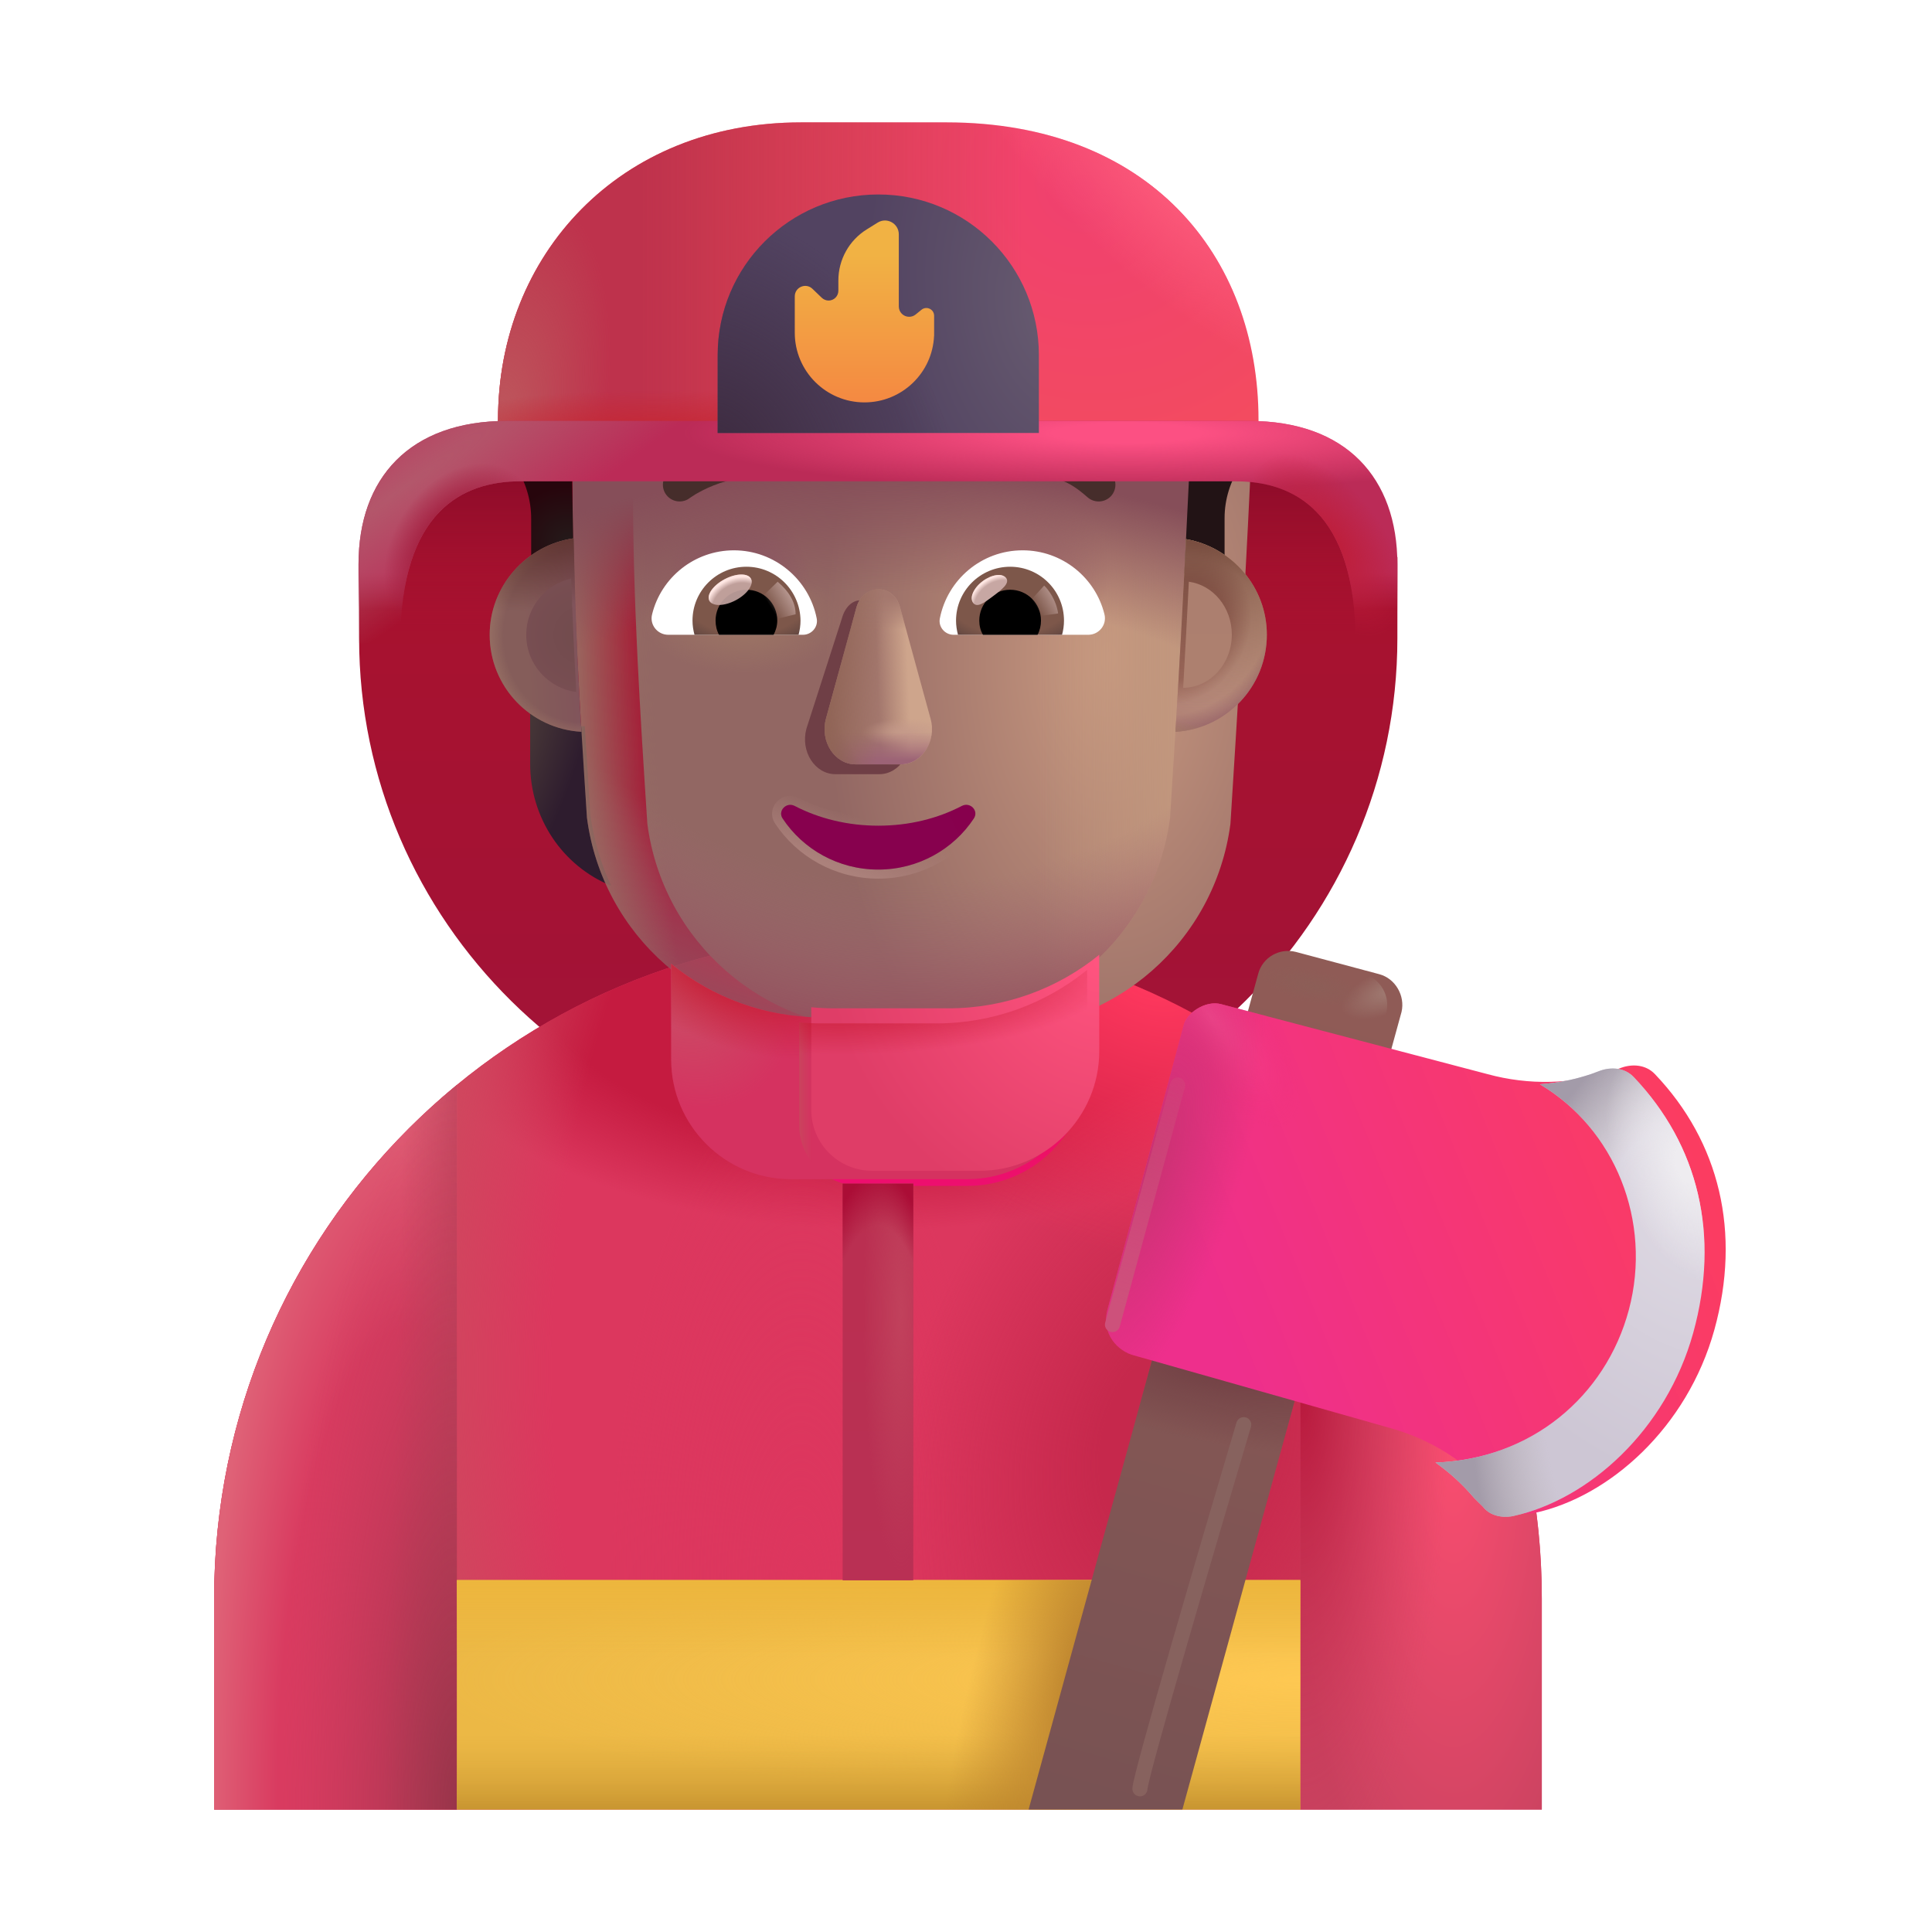
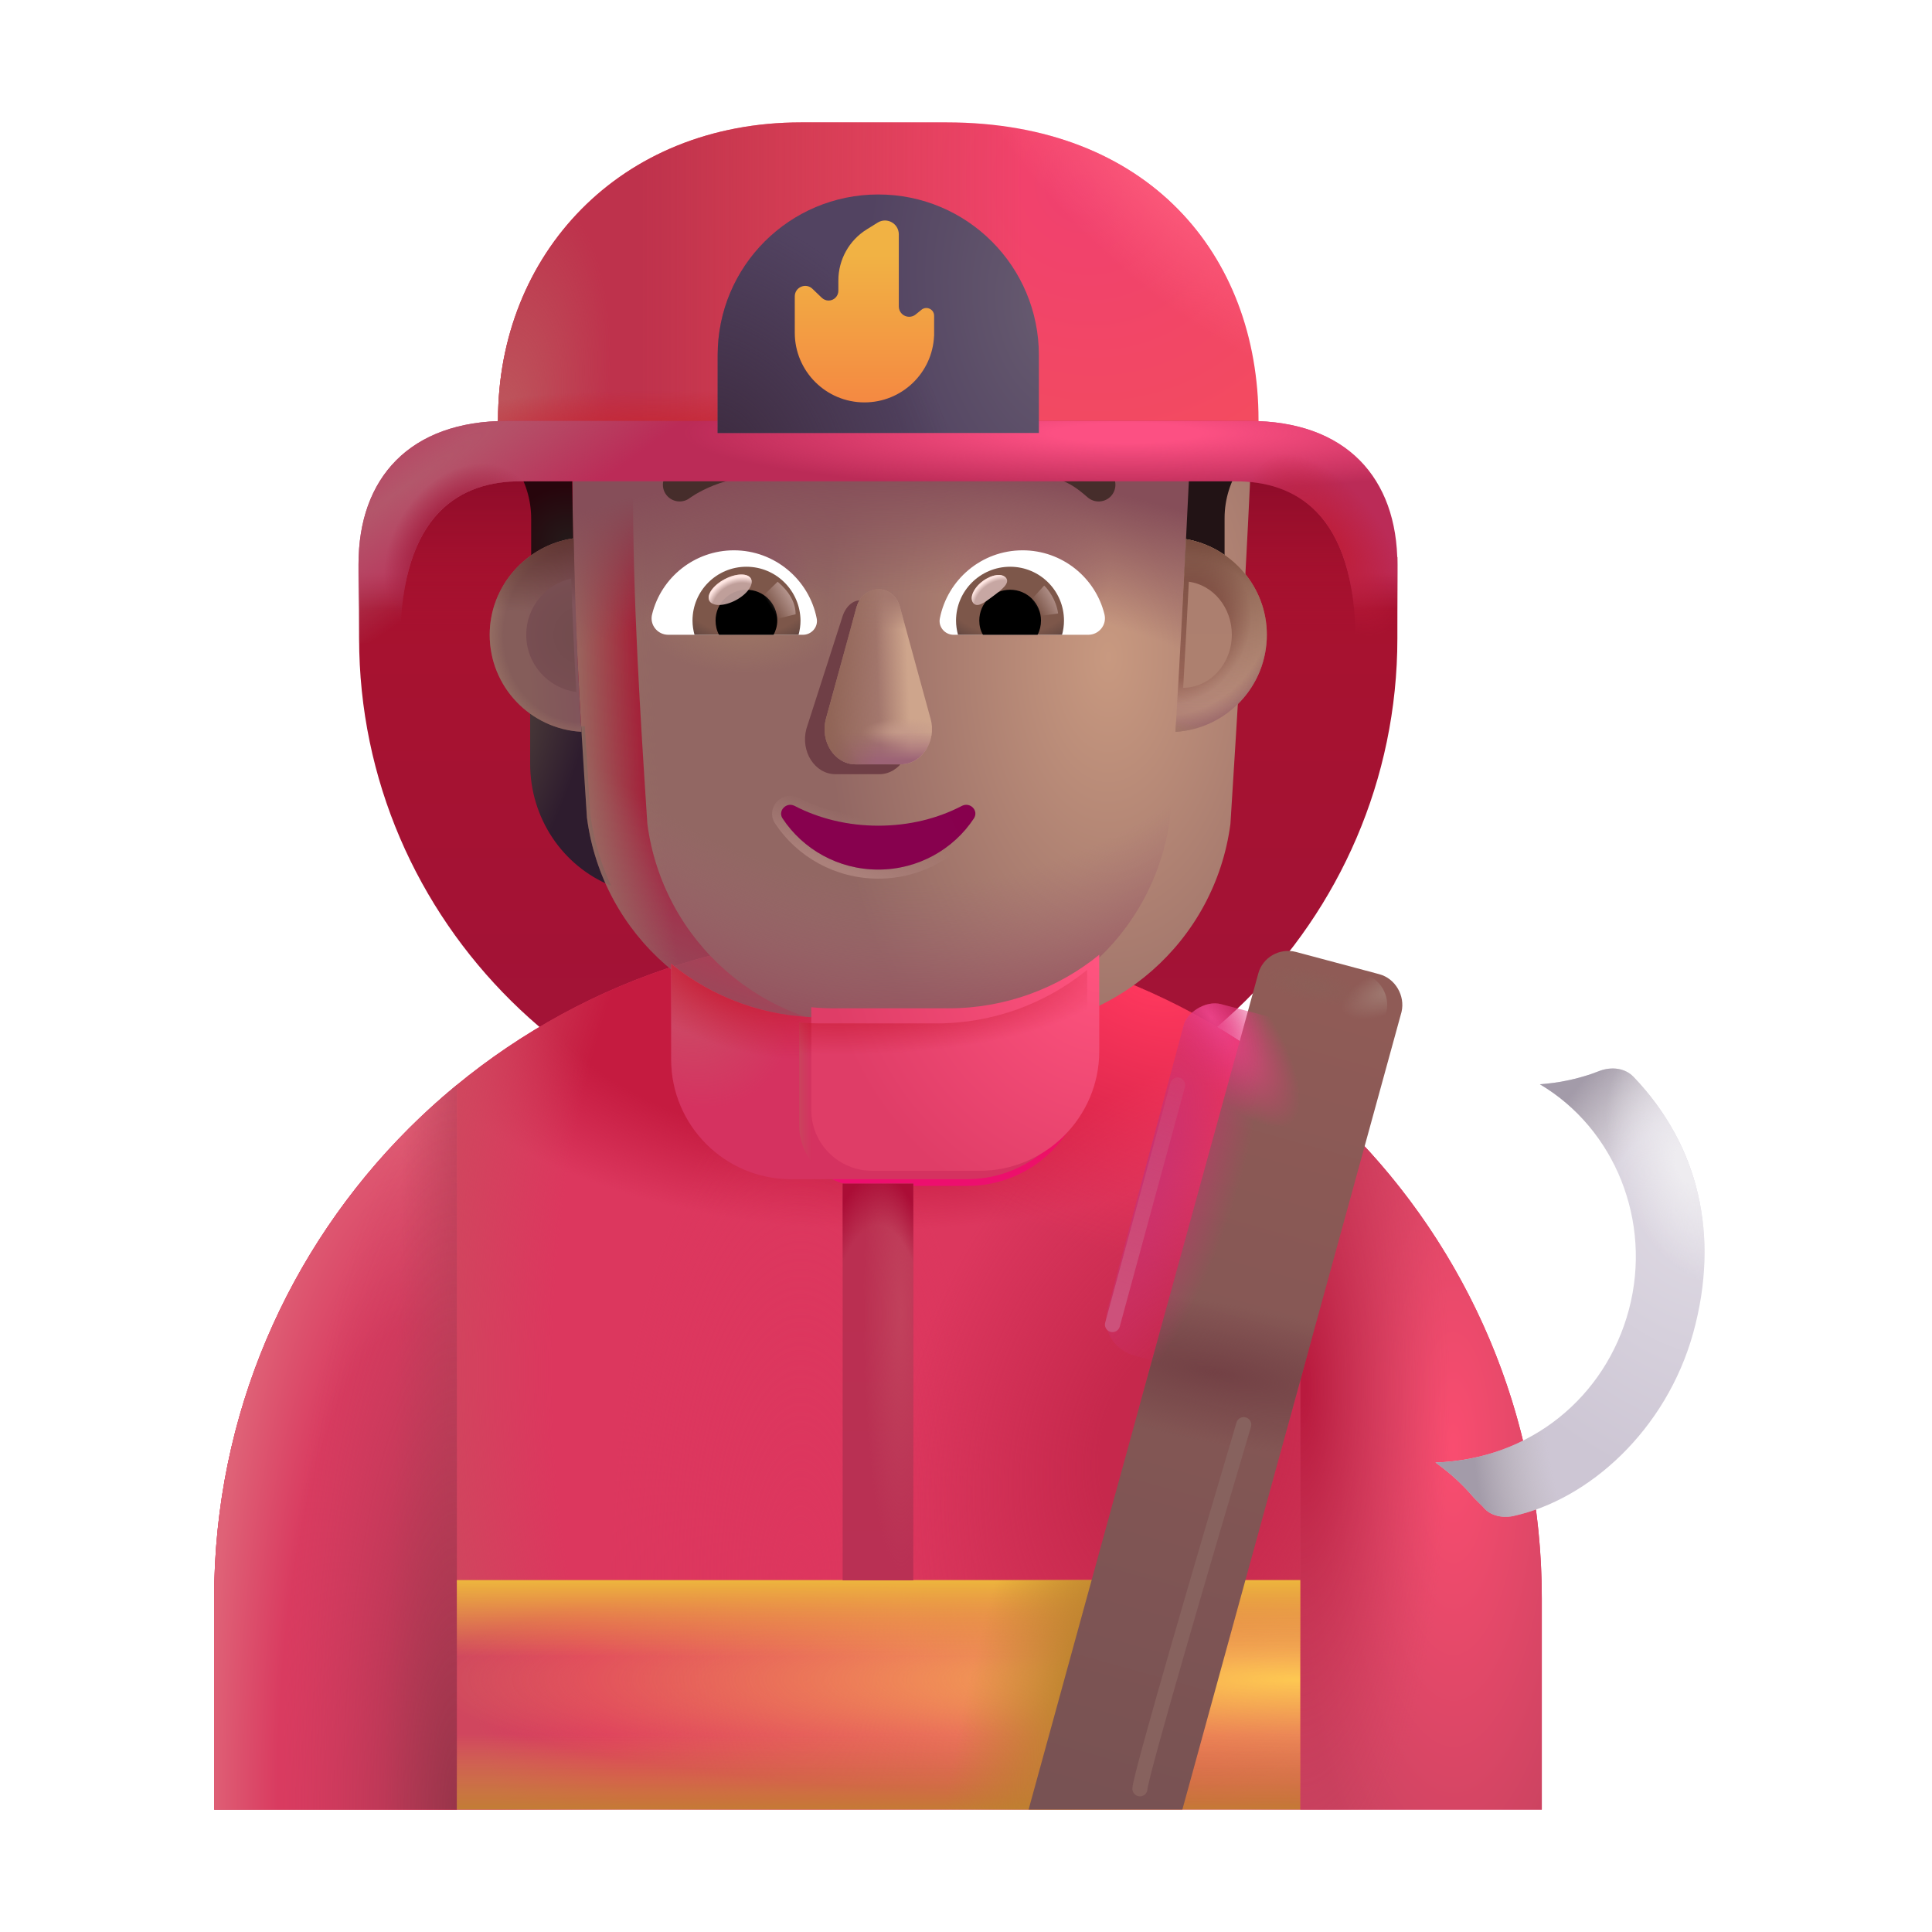
<svg xmlns="http://www.w3.org/2000/svg" width="32" height="32" viewBox="0 0 32 32" fill="none">
  <g filter="url(#filter0_i_4002_2610)">
    <path d="M22.134 7.972H7.112C6.717 8.292 6.333 9.308 5.948 9.628V10.972C5.948 15.662 9.803 19.472 14.547 19.472C19.291 19.472 23.145 15.662 23.145 10.972V9.628C22.791 9.208 22.457 8.422 22.134 7.972Z" fill="url(#paint0_linear_4002_2610)" />
    <path d="M22.134 7.972H7.112C6.717 8.292 6.333 9.308 5.948 9.628V10.972C5.948 15.662 9.803 19.472 14.547 19.472C19.291 19.472 23.145 15.662 23.145 10.972V9.628C22.791 9.208 22.457 8.422 22.134 7.972Z" fill="url(#paint1_linear_4002_2610)" />
  </g>
  <path d="M14.547 15.472C8.477 15.472 3.547 20.392 3.547 26.472V29.972H25.537V26.472C25.537 20.392 20.617 15.472 14.547 15.472Z" fill="#DC375E" />
  <path d="M14.547 15.472C8.477 15.472 3.547 20.392 3.547 26.472V29.972H25.537V26.472C25.537 20.392 20.617 15.472 14.547 15.472Z" fill="url(#paint2_radial_4002_2610)" />
  <path d="M14.547 15.472C8.477 15.472 3.547 20.392 3.547 26.472V29.972H25.537V26.472C25.537 20.392 20.617 15.472 14.547 15.472Z" fill="url(#paint3_radial_4002_2610)" />
  <path d="M14.547 15.472C8.477 15.472 3.547 20.392 3.547 26.472V29.972H25.537V26.472C25.537 20.392 20.617 15.472 14.547 15.472Z" fill="url(#paint4_radial_4002_2610)" />
  <path d="M14.547 15.472C8.477 15.472 3.547 20.392 3.547 26.472V29.972H25.537V26.472C25.537 20.392 20.617 15.472 14.547 15.472Z" fill="url(#paint5_radial_4002_2610)" />
  <path d="M14.547 15.472C8.477 15.472 3.547 20.392 3.547 26.472V29.972H25.537V26.472C25.537 20.392 20.617 15.472 14.547 15.472Z" fill="url(#paint6_radial_4002_2610)" />
  <path d="M14.547 15.472C8.477 15.472 3.547 20.392 3.547 26.472V29.972H25.537V26.472C25.537 20.392 20.617 15.472 14.547 15.472Z" fill="url(#paint7_radial_4002_2610)" />
  <path d="M7.567 29.972V17.97C5.113 19.986 3.547 23.045 3.547 26.472V29.972H7.567Z" fill="url(#paint8_radial_4002_2610)" />
  <path d="M7.567 29.972V17.97C5.113 19.986 3.547 23.045 3.547 26.472V29.972H7.567Z" fill="url(#paint9_linear_4002_2610)" />
  <path d="M7.567 29.972V17.97C5.113 19.986 3.547 23.045 3.547 26.472V29.972H7.567Z" fill="url(#paint10_radial_4002_2610)" />
  <path d="M21.537 17.981V29.972H25.537V26.472C25.537 23.051 23.98 19.998 21.537 17.981Z" fill="url(#paint11_radial_4002_2610)" />
  <path d="M21.537 17.981V29.972H25.537V26.472C25.537 23.051 23.98 19.998 21.537 17.981Z" fill="url(#paint12_radial_4002_2610)" />
  <path d="M13.237 15.972V18.632C13.237 19.192 13.687 19.642 14.247 19.642H16.027C17.117 19.642 18.007 18.752 18.007 17.662V15.972H13.237Z" fill="url(#paint13_linear_4002_2610)" />
  <path d="M19.408 12.03C19.743 12.019 20.057 11.905 20.313 11.721V12.652C20.313 13.545 19.781 14.341 18.972 14.671C19.142 14.309 19.259 13.913 19.318 13.491L19.408 12.03Z" fill="url(#paint14_radial_4002_2610)" />
  <path d="M9.686 12.03C9.35 12.019 9.036 11.905 8.781 11.721V12.652C8.781 13.545 9.313 14.341 10.122 14.671C9.952 14.309 9.835 13.913 9.776 13.491L9.686 12.03Z" fill="url(#paint15_radial_4002_2610)" />
  <g filter="url(#filter1_ii_4002_2610)">
    <path d="M9.722 13.545C9.979 15.497 11.641 16.951 13.608 16.951H15.494C17.461 16.951 19.123 15.497 19.38 13.545C19.498 11.661 19.616 9.785 19.704 7.902C19.693 7.135 19.089 6.502 18.325 6.47H16.925C15.97 6.47 15.106 5.907 14.713 5.027C14.612 4.775 14.368 4.609 14.098 4.609H12.825C10.979 4.609 9.484 6.121 9.484 7.988C9.484 9.849 9.6 11.679 9.722 13.545Z" fill="url(#paint16_radial_4002_2610)" />
    <path d="M9.722 13.545C9.979 15.497 11.641 16.951 13.608 16.951H15.494C17.461 16.951 19.123 15.497 19.38 13.545C19.498 11.661 19.616 9.785 19.704 7.902C19.693 7.135 19.089 6.502 18.325 6.47H16.925C15.97 6.47 15.106 5.907 14.713 5.027C14.612 4.775 14.368 4.609 14.098 4.609H12.825C10.979 4.609 9.484 6.121 9.484 7.988C9.484 9.849 9.6 11.679 9.722 13.545Z" fill="url(#paint17_radial_4002_2610)" />
  </g>
-   <path d="M9.722 13.545C9.979 15.497 11.641 16.951 13.608 16.951H15.494C17.461 16.951 19.123 15.497 19.38 13.545C19.498 11.661 19.616 9.785 19.704 7.902C19.693 7.135 19.089 6.502 18.325 6.47H16.925C15.97 6.47 15.106 5.907 14.713 5.027C14.612 4.775 14.368 4.609 14.098 4.609H12.825C10.979 4.609 9.484 6.121 9.484 7.988C9.484 9.849 9.6 11.679 9.722 13.545Z" fill="url(#paint18_linear_4002_2610)" />
  <path d="M9.722 13.545C9.979 15.497 11.641 16.951 13.608 16.951H15.494C17.461 16.951 19.123 15.497 19.38 13.545C19.498 11.661 19.616 9.785 19.704 7.902C19.693 7.135 19.089 6.502 18.325 6.47H16.925C15.97 6.47 15.106 5.907 14.713 5.027C14.612 4.775 14.368 4.609 14.098 4.609H12.825C10.979 4.609 9.484 6.121 9.484 7.988C9.484 9.849 9.6 11.679 9.722 13.545Z" fill="url(#paint19_radial_4002_2610)" />
  <path d="M9.722 13.545C9.979 15.497 11.641 16.951 13.608 16.951H15.494C17.461 16.951 19.123 15.497 19.38 13.545C19.498 11.661 19.616 9.785 19.704 7.902C19.693 7.135 19.089 6.502 18.325 6.47H16.925C15.97 6.47 15.106 5.907 14.713 5.027C14.612 4.775 14.368 4.609 14.098 4.609H12.825C10.979 4.609 9.484 6.121 9.484 7.988C9.484 9.849 9.6 11.679 9.722 13.545Z" fill="url(#paint20_radial_4002_2610)" />
  <path d="M9.722 13.545C9.979 15.497 11.641 16.951 13.608 16.951H15.494C17.461 16.951 19.123 15.497 19.38 13.545C19.498 11.661 19.616 9.785 19.704 7.902C19.693 7.135 19.089 6.502 18.325 6.47H16.925C15.97 6.47 15.106 5.907 14.713 5.027C14.612 4.775 14.368 4.609 14.098 4.609H12.825C10.979 4.609 9.484 6.121 9.484 7.988C9.484 9.849 9.6 11.679 9.722 13.545Z" fill="url(#paint21_radial_4002_2610)" />
  <path d="M9.722 13.545C9.979 15.497 11.641 16.951 13.608 16.951H15.494C17.461 16.951 19.123 15.497 19.38 13.545C19.498 11.661 19.616 9.785 19.704 7.902C19.693 7.135 19.089 6.502 18.325 6.47H16.925C15.97 6.47 15.106 5.907 14.713 5.027C14.612 4.775 14.368 4.609 14.098 4.609H12.825C10.979 4.609 9.484 6.121 9.484 7.988C9.484 9.849 9.6 11.679 9.722 13.545Z" fill="url(#paint22_radial_4002_2610)" />
  <path d="M9.722 13.545C9.979 15.497 11.641 16.951 13.608 16.951H15.494C17.461 16.951 19.123 15.497 19.38 13.545C19.498 11.661 19.616 9.785 19.704 7.902C19.693 7.135 19.089 6.502 18.325 6.47H16.925C15.97 6.47 15.106 5.907 14.713 5.027C14.612 4.775 14.368 4.609 14.098 4.609H12.825C10.979 4.609 9.484 6.121 9.484 7.988C9.484 9.849 9.6 11.679 9.722 13.545Z" fill="url(#paint23_radial_4002_2610)" />
  <path d="M9.722 13.545C9.979 15.497 11.641 16.951 13.608 16.951H15.494C17.461 16.951 19.123 15.497 19.38 13.545C19.498 11.661 19.616 9.785 19.704 7.902C19.693 7.135 19.089 6.502 18.325 6.47H16.925C15.97 6.47 15.106 5.907 14.713 5.027C14.612 4.775 14.368 4.609 14.098 4.609H12.825C10.979 4.609 9.484 6.121 9.484 7.988C9.484 9.849 9.6 11.679 9.722 13.545Z" fill="url(#paint24_radial_4002_2610)" />
  <path d="M9.722 13.545C9.979 15.497 11.641 16.951 13.608 16.951H15.494C17.461 16.951 19.123 15.497 19.38 13.545C19.498 11.661 19.616 9.785 19.704 7.902C19.693 7.135 19.089 6.502 18.325 6.47H16.925C15.97 6.47 15.106 5.907 14.713 5.027C14.612 4.775 14.368 4.609 14.098 4.609H12.825C10.979 4.609 9.484 6.121 9.484 7.988C9.484 9.849 9.6 11.679 9.722 13.545Z" fill="url(#paint25_radial_4002_2610)" />
  <path d="M9.722 13.545C9.979 15.497 11.641 16.951 13.608 16.951H15.494C17.461 16.951 19.123 15.497 19.38 13.545C19.498 11.661 19.616 9.785 19.704 7.902C19.693 7.135 19.089 6.502 18.325 6.47H16.925C15.97 6.47 15.106 5.907 14.713 5.027C14.612 4.775 14.368 4.609 14.098 4.609H12.825C10.979 4.609 9.484 6.121 9.484 7.988C9.484 9.849 9.6 11.679 9.722 13.545Z" fill="url(#paint26_radial_4002_2610)" />
  <g filter="url(#filter2_f_4002_2610)">
    <path d="M13.943 10.247L13.356 12.072C13.256 12.448 13.497 12.823 13.838 12.823H14.564C14.905 12.823 15.145 12.442 15.045 12.072L14.554 10.247C14.449 9.842 14.053 9.842 13.943 10.247Z" fill="#6F3F46" />
  </g>
  <g filter="url(#filter3_f_4002_2610)">
    <path d="M14.184 10.065L13.681 11.903C13.578 12.282 13.825 12.66 14.174 12.66H14.919C15.269 12.66 15.516 12.276 15.413 11.903L14.909 10.065C14.801 9.658 14.298 9.658 14.184 10.065Z" fill="#A3776D" />
    <path d="M14.184 10.065L13.681 11.903C13.578 12.282 13.825 12.66 14.174 12.66H14.919C15.269 12.66 15.516 12.276 15.413 11.903L14.909 10.065C14.801 9.658 14.298 9.658 14.184 10.065Z" fill="url(#paint27_linear_4002_2610)" />
    <path d="M14.184 10.065L13.681 11.903C13.578 12.282 13.825 12.66 14.174 12.66H14.919C15.269 12.66 15.516 12.276 15.413 11.903L14.909 10.065C14.801 9.658 14.298 9.658 14.184 10.065Z" fill="url(#paint28_radial_4002_2610)" />
    <path d="M14.184 10.065L13.681 11.903C13.578 12.282 13.825 12.66 14.174 12.66H14.919C15.269 12.66 15.516 12.276 15.413 11.903L14.909 10.065C14.801 9.658 14.298 9.658 14.184 10.065Z" fill="url(#paint29_linear_4002_2610)" />
    <path d="M14.184 10.065L13.681 11.903C13.578 12.282 13.825 12.66 14.174 12.66H14.919C15.269 12.66 15.516 12.276 15.413 11.903L14.909 10.065C14.801 9.658 14.298 9.658 14.184 10.065Z" fill="url(#paint30_radial_4002_2610)" />
    <path d="M14.184 10.065L13.681 11.903C13.578 12.282 13.825 12.66 14.174 12.66H14.919C15.269 12.66 15.516 12.276 15.413 11.903L14.909 10.065C14.801 9.658 14.298 9.658 14.184 10.065Z" fill="url(#paint31_linear_4002_2610)" />
    <path d="M14.184 10.065L13.681 11.903C13.578 12.282 13.825 12.66 14.174 12.66H14.919C15.269 12.66 15.516 12.276 15.413 11.903L14.909 10.065C14.801 9.658 14.298 9.658 14.184 10.065Z" fill="url(#paint32_linear_4002_2610)" />
  </g>
  <g filter="url(#filter4_f_4002_2610)">
    <path d="M13.196 13.281L13.196 13.281L13.195 13.281C13.094 13.229 12.987 13.262 12.924 13.328C12.861 13.395 12.835 13.503 12.901 13.599C13.25 14.126 13.856 14.478 14.547 14.478C15.238 14.478 15.844 14.126 16.193 13.598C16.258 13.501 16.234 13.393 16.169 13.326C16.105 13.259 15.999 13.23 15.898 13.281L15.898 13.281L15.898 13.281C15.508 13.485 15.048 13.601 14.547 13.601C14.051 13.601 13.586 13.485 13.196 13.281Z" stroke="url(#paint33_linear_4002_2610)" stroke-width="0.15" />
  </g>
  <path d="M14.547 13.676C14.039 13.676 13.562 13.557 13.161 13.348C13.024 13.278 12.877 13.432 12.963 13.557C13.298 14.064 13.882 14.403 14.547 14.403C15.212 14.403 15.795 14.064 16.13 13.557C16.216 13.427 16.069 13.278 15.932 13.348C15.531 13.557 15.059 13.676 14.547 13.676Z" fill="url(#paint34_radial_4002_2610)" />
  <g filter="url(#filter5_i_4002_2610)">
    <path d="M18.28 8.02C18.105 7.867 17.901 7.705 17.592 7.608C17.288 7.512 16.907 7.487 16.38 7.551C16.228 7.57 16.119 7.708 16.138 7.86C16.157 8.012 16.295 8.12 16.447 8.102C16.928 8.043 17.223 8.073 17.426 8.137C17.624 8.2 17.758 8.301 17.915 8.438C18.031 8.538 18.206 8.526 18.307 8.411C18.407 8.295 18.395 8.12 18.28 8.02Z" fill="#462D2B" />
  </g>
  <g filter="url(#filter6_i_4002_2610)">
    <path d="M11.136 7.91C11.226 7.857 11.356 7.788 11.52 7.723C11.847 7.594 12.315 7.483 12.875 7.551C13.027 7.57 13.135 7.708 13.116 7.86C13.098 8.012 12.96 8.12 12.807 8.102C12.359 8.047 11.985 8.136 11.722 8.239C11.591 8.291 11.489 8.346 11.421 8.386C11.387 8.407 11.361 8.423 11.346 8.434C11.338 8.44 11.332 8.444 11.329 8.446L11.326 8.448C11.206 8.541 11.032 8.519 10.938 8.399C10.844 8.278 10.866 8.104 10.987 8.01L11.136 7.91Z" fill="#462D2B" />
  </g>
  <path d="M16.938 9.115C17.591 9.115 18.143 9.565 18.293 10.174C18.337 10.348 18.203 10.514 18.025 10.514H15.794C15.652 10.514 15.538 10.384 15.567 10.242C15.693 9.602 16.256 9.115 16.938 9.115Z" fill="white" />
  <path d="M8.439 7.546C8.464 7.603 8.495 7.659 8.532 7.714C8.704 7.972 8.798 8.278 8.798 8.589V9.789C8.996 9.648 9.257 9.563 9.506 9.525L9.476 7.988C9.476 7.838 9.486 7.691 9.504 7.546H8.439Z" fill="url(#paint35_radial_4002_2610)" />
  <path d="M19.645 7.537C19.676 7.651 19.693 7.771 19.695 7.893L19.616 9.5C19.849 9.541 20.096 9.638 20.283 9.768V8.58C20.283 8.269 20.379 7.963 20.554 7.706C20.592 7.651 20.622 7.595 20.646 7.537H19.645Z" fill="#221315" />
  <path d="M16.731 9.387C17.226 9.387 17.623 9.788 17.623 10.279C17.623 10.36 17.611 10.441 17.591 10.514H15.867C15.847 10.437 15.835 10.36 15.835 10.279C15.835 9.788 16.236 9.387 16.731 9.387Z" fill="url(#paint36_radial_4002_2610)" />
  <path d="M16.22 10.279C16.22 9.995 16.447 9.768 16.731 9.768C17.015 9.768 17.242 9.995 17.242 10.279C17.242 10.364 17.222 10.445 17.185 10.514H16.281C16.24 10.445 16.22 10.364 16.22 10.279Z" fill="black" />
  <g filter="url(#filter7_f_4002_2610)">
    <path d="M16.665 9.575C16.729 9.66 16.596 9.764 16.445 9.877C16.294 9.99 16.182 10.07 16.118 9.985C16.055 9.9 16.125 9.739 16.276 9.626C16.428 9.513 16.602 9.49 16.665 9.575Z" fill="#C7A7A3" />
    <path d="M16.665 9.575C16.729 9.66 16.596 9.764 16.445 9.877C16.294 9.99 16.182 10.07 16.118 9.985C16.055 9.9 16.125 9.739 16.276 9.626C16.428 9.513 16.602 9.49 16.665 9.575Z" fill="url(#paint37_radial_4002_2610)" />
  </g>
  <g filter="url(#filter8_f_4002_2610)">
    <path d="M17.526 10.161C17.493 9.931 17.358 9.757 17.294 9.699L17.035 9.984L17.152 10.212L17.526 10.161Z" fill="url(#paint38_linear_4002_2610)" />
  </g>
-   <path d="M12.156 9.115C11.503 9.115 10.951 9.565 10.801 10.174C10.756 10.348 10.89 10.514 11.069 10.514H13.3C13.442 10.514 13.556 10.384 13.527 10.242C13.401 9.602 12.834 9.115 12.156 9.115Z" fill="white" />
+   <path d="M12.156 9.115C11.503 9.115 10.951 9.565 10.801 10.174C10.756 10.348 10.89 10.514 11.069 10.514H13.3C13.442 10.514 13.556 10.384 13.527 10.242C13.401 9.602 12.834 9.115 12.156 9.115" fill="white" />
  <path d="M12.363 9.387C11.868 9.387 11.47 9.788 11.47 10.279C11.47 10.36 11.483 10.441 11.503 10.514H13.227C13.247 10.437 13.259 10.36 13.259 10.279C13.255 9.788 12.858 9.387 12.363 9.387Z" fill="url(#paint39_radial_4002_2610)" />
  <path d="M12.874 10.279C12.874 9.995 12.647 9.768 12.363 9.768C12.079 9.768 11.852 9.995 11.852 10.279C11.852 10.364 11.872 10.446 11.909 10.514H12.813C12.85 10.446 12.874 10.364 12.874 10.279Z" fill="black" />
  <g filter="url(#filter9_f_4002_2610)">
    <path d="M13.178 10.174C13.178 9.886 12.944 9.693 12.88 9.635L12.592 9.914L12.769 10.275L13.178 10.174Z" fill="url(#paint40_linear_4002_2610)" />
  </g>
  <g filter="url(#filter10_f_4002_2610)">
    <ellipse cx="12.094" cy="9.768" rx="0.39" ry="0.197" transform="rotate(-27.914 12.094 9.768)" fill="#C7A7A3" fill-opacity="0.9" />
    <ellipse cx="12.094" cy="9.768" rx="0.39" ry="0.197" transform="rotate(-27.914 12.094 9.768)" fill="url(#paint41_radial_4002_2610)" />
  </g>
  <path d="M19.469 12.121C19.535 11.056 19.59 9.994 19.645 8.93C20.401 9.062 20.983 9.721 20.983 10.514C20.983 11.371 20.313 12.072 19.469 12.121Z" fill="url(#paint42_linear_4002_2610)" />
  <path d="M19.469 12.121C19.535 11.056 19.59 9.994 19.645 8.93C20.401 9.062 20.983 9.721 20.983 10.514C20.983 11.371 20.313 12.072 19.469 12.121Z" fill="url(#paint43_radial_4002_2610)" />
  <path d="M19.469 12.121C19.535 11.056 19.59 9.994 19.645 8.93C20.401 9.062 20.983 9.721 20.983 10.514C20.983 11.371 20.313 12.072 19.469 12.121Z" fill="url(#paint44_radial_4002_2610)" />
  <path d="M19.469 12.121C19.535 11.056 19.59 9.994 19.645 8.93C20.401 9.062 20.983 9.721 20.983 10.514C20.983 11.371 20.313 12.072 19.469 12.121Z" fill="url(#paint45_radial_4002_2610)" />
  <path d="M19.469 12.121C19.535 11.056 19.59 9.994 19.645 8.93C20.401 9.062 20.983 9.721 20.983 10.514C20.983 11.371 20.313 12.072 19.469 12.121Z" fill="url(#paint46_radial_4002_2610)" />
  <path d="M9.503 8.916C8.721 9.027 8.111 9.703 8.111 10.514C8.111 11.374 8.784 12.075 9.631 12.121C9.567 11.053 9.523 9.985 9.503 8.916Z" fill="url(#paint47_linear_4002_2610)" />
  <path d="M9.503 8.916C8.721 9.027 8.111 9.703 8.111 10.514C8.111 11.374 8.784 12.075 9.631 12.121C9.567 11.053 9.523 9.985 9.503 8.916Z" fill="url(#paint48_radial_4002_2610)" />
  <path d="M9.503 8.916C8.721 9.027 8.111 9.703 8.111 10.514C8.111 11.374 8.784 12.075 9.631 12.121C9.567 11.053 9.523 9.985 9.503 8.916Z" fill="url(#paint49_radial_4002_2610)" />
  <g filter="url(#filter11_f_4002_2610)">
    <path d="M9.461 9.582C9.035 9.677 8.716 10.058 8.716 10.514C8.716 10.999 9.077 11.399 9.545 11.461C9.51 10.834 9.481 10.209 9.461 9.582Z" fill="url(#paint50_radial_4002_2610)" />
  </g>
  <g filter="url(#filter12_f_4002_2610)">
    <path d="M19.597 11.393C19.63 10.807 19.662 10.221 19.691 9.635C20.093 9.69 20.403 10.061 20.403 10.511C20.403 10.995 20.043 11.389 19.597 11.393Z" fill="url(#paint51_linear_4002_2610)" />
  </g>
  <path d="M20.845 7.332H8.249V6.954C8.249 4.22 10.259 2.027 13.269 2.027H15.68C19.009 2.027 20.845 4.22 20.845 6.954V7.332Z" fill="url(#paint52_radial_4002_2610)" />
  <path d="M20.845 7.332H8.249V6.954C8.249 4.22 10.259 2.027 13.269 2.027H15.68C19.009 2.027 20.845 4.22 20.845 6.954V7.332Z" fill="url(#paint53_linear_4002_2610)" />
  <path d="M20.845 7.332H8.249V6.954C8.249 4.22 10.259 2.027 13.269 2.027H15.68C19.009 2.027 20.845 4.22 20.845 6.954V7.332Z" fill="url(#paint54_radial_4002_2610)" />
  <path d="M20.845 7.332H8.249V6.954C8.249 4.22 10.259 2.027 13.269 2.027H15.68C19.009 2.027 20.845 4.22 20.845 6.954V7.332Z" fill="url(#paint55_radial_4002_2610)" />
  <path d="M20.845 7.332H8.249V6.954C8.249 4.22 10.259 2.027 13.269 2.027H15.68C19.009 2.027 20.845 4.22 20.845 6.954V7.332Z" fill="url(#paint56_radial_4002_2610)" />
  <g filter="url(#filter13_i_4002_2610)">
    <path fill-rule="evenodd" clip-rule="evenodd" d="M11.117 16.065V17.651C11.117 18.741 12.007 19.631 13.097 19.631H16.017C17.107 19.631 17.997 18.752 17.997 17.651V16.072C17.315 16.624 16.447 16.951 15.509 16.951H13.613C12.671 16.951 11.8 16.621 11.117 16.065Z" fill="#D53260" />
    <path fill-rule="evenodd" clip-rule="evenodd" d="M11.117 16.065V17.651C11.117 18.741 12.007 19.631 13.097 19.631H16.017C17.107 19.631 17.997 18.752 17.997 17.651V16.072C17.315 16.624 16.447 16.951 15.509 16.951H13.613C12.671 16.951 11.8 16.621 11.117 16.065Z" fill="url(#paint57_radial_4002_2610)" />
    <path fill-rule="evenodd" clip-rule="evenodd" d="M11.117 16.065V17.651C11.117 18.741 12.007 19.631 13.097 19.631H16.017C17.107 19.631 17.997 18.752 17.997 17.651V16.072C17.315 16.624 16.447 16.951 15.509 16.951H13.613C12.671 16.951 11.8 16.621 11.117 16.065Z" fill="url(#paint58_radial_4002_2610)" />
  </g>
  <g filter="url(#filter14_i_4002_2610)">
    <path d="M13.237 16.933V18.631C13.237 19.192 13.687 19.642 14.247 19.642H16.027C17.117 19.642 18.007 18.752 18.007 17.662V16.064C17.324 16.62 16.451 16.951 15.509 16.951H13.613C13.486 16.951 13.361 16.945 13.237 16.933Z" fill="url(#paint59_radial_4002_2610)" />
  </g>
  <path d="M13.237 16.933V18.631C13.237 19.192 13.687 19.642 14.247 19.642H16.027C17.117 19.642 18.007 18.752 18.007 17.662V16.064C17.324 16.62 16.451 16.951 15.509 16.951H13.613C13.486 16.951 13.361 16.945 13.237 16.933Z" fill="url(#paint60_linear_4002_2610)" />
  <path d="M13.237 16.933V18.631C13.237 19.192 13.687 19.642 14.247 19.642H16.027C17.117 19.642 18.007 18.752 18.007 17.662V16.064C17.324 16.62 16.451 16.951 15.509 16.951H13.613C13.486 16.951 13.361 16.945 13.237 16.933Z" fill="url(#paint61_radial_4002_2610)" />
-   <path d="M21.537 26.171H7.567V29.971H21.537V26.171Z" fill="#ECB845" />
  <path d="M21.537 26.171H7.567V29.971H21.537V26.171Z" fill="url(#paint62_radial_4002_2610)" />
  <path d="M21.537 26.171H7.567V29.971H21.537V26.171Z" fill="url(#paint63_linear_4002_2610)" />
  <path d="M21.537 26.171H7.567V29.971H21.537V26.171Z" fill="url(#paint64_linear_4002_2610)" />
  <path d="M21.537 26.171H7.567V29.971H21.537V26.171Z" fill="url(#paint65_radial_4002_2610)" />
  <path d="M8.618 7.972H20.465C21.414 7.972 22.454 8.456 22.454 10.652H23.145V9.347C23.145 7.917 22.298 6.972 20.689 6.972H8.395C6.786 6.972 5.938 7.917 5.938 9.347V10.652H6.63C6.63 8.456 7.67 7.972 8.618 7.972Z" fill="url(#paint66_linear_4002_2610)" />
  <path d="M8.618 7.972H20.465C21.414 7.972 22.454 8.456 22.454 10.652H23.145V9.347C23.145 7.917 22.298 6.972 20.689 6.972H8.395C6.786 6.972 5.938 7.917 5.938 9.347V10.652H6.63C6.63 8.456 7.67 7.972 8.618 7.972Z" fill="url(#paint67_radial_4002_2610)" />
  <path d="M8.618 7.972H20.465C21.414 7.972 22.454 8.456 22.454 10.652H23.145V9.347C23.145 7.917 22.298 6.972 20.689 6.972H8.395C6.786 6.972 5.938 7.917 5.938 9.347V10.652H6.63C6.63 8.456 7.67 7.972 8.618 7.972Z" fill="url(#paint68_radial_4002_2610)" />
  <path d="M8.618 7.972H20.465C21.414 7.972 22.454 8.456 22.454 10.652H23.145V9.347C23.145 7.917 22.298 6.972 20.689 6.972H8.395C6.786 6.972 5.938 7.917 5.938 9.347V10.652H6.63C6.63 8.456 7.67 7.972 8.618 7.972Z" fill="url(#paint69_radial_4002_2610)" />
  <path d="M8.618 7.972H20.465C21.414 7.972 22.454 8.456 22.454 10.652H23.145V9.347C23.145 7.917 22.298 6.972 20.689 6.972H8.395C6.786 6.972 5.938 7.917 5.938 9.347V10.652H6.63C6.63 8.456 7.67 7.972 8.618 7.972Z" fill="url(#paint70_radial_4002_2610)" />
  <path d="M15.127 19.605H13.957V26.175H15.127V19.605Z" fill="url(#paint71_linear_4002_2610)" />
  <path d="M15.127 19.605H13.957V26.175H15.127V19.605Z" fill="url(#paint72_radial_4002_2610)" />
  <path d="M15.127 19.605H13.957V26.175H15.127V19.605Z" fill="url(#paint73_radial_4002_2610)" />
  <g filter="url(#filter15_ii_4002_2610)">
    <path d="M17.207 6.971H11.887V5.681C11.887 4.211 13.077 3.021 14.547 3.021C16.017 3.021 17.207 4.211 17.207 5.681V6.971Z" fill="url(#paint74_radial_4002_2610)" />
    <path d="M17.207 6.971H11.887V5.681C11.887 4.211 13.077 3.021 14.547 3.021C16.017 3.021 17.207 4.211 17.207 5.681V6.971Z" fill="url(#paint75_radial_4002_2610)" />
  </g>
  <g filter="url(#filter16_ii_4002_2610)">
    <path d="M22.596 16.136L21.215 15.767C20.939 15.696 20.663 15.859 20.591 16.125L16.787 29.971H19.334L22.964 16.76C23.026 16.494 22.862 16.207 22.596 16.136Z" fill="url(#paint76_linear_4002_2610)" />
    <path d="M22.596 16.136L21.215 15.767C20.939 15.696 20.663 15.859 20.591 16.125L16.787 29.971H19.334L22.964 16.76C23.026 16.494 22.862 16.207 22.596 16.136Z" fill="url(#paint77_radial_4002_2610)" />
  </g>
  <path d="M22.596 16.136L21.215 15.767C20.939 15.696 20.663 15.859 20.591 16.125L16.787 29.971H19.334L22.964 16.76C23.026 16.494 22.862 16.207 22.596 16.136Z" fill="url(#paint78_radial_4002_2610)" />
  <path d="M22.596 16.136L21.215 15.767C20.939 15.696 20.663 15.859 20.591 16.125L16.787 29.971H19.334L22.964 16.76C23.026 16.494 22.862 16.207 22.596 16.136Z" fill="url(#paint79_radial_4002_2610)" />
  <g filter="url(#filter17_ii_4002_2610)">
-     <path d="M19.972 16.731L24.388 17.891C25.069 18.077 25.795 18.063 26.459 17.838L26.607 17.784C26.785 17.721 27.008 17.73 27.161 17.891C28.233 19.016 28.592 20.512 28.145 22.127C27.697 23.741 26.412 24.891 25.165 25.16C25.081 25.18 24.817 25.206 24.659 25.003L24.518 24.862C24.06 24.322 23.444 23.937 22.773 23.752L18.53 22.549C18.278 22.484 17.975 22.201 18.099 21.77L19.351 17.096C19.395 16.875 19.721 16.665 19.972 16.731Z" fill="url(#paint80_linear_4002_2610)" />
    <path d="M19.972 16.731L24.388 17.891C25.069 18.077 25.795 18.063 26.459 17.838L26.607 17.784C26.785 17.721 27.008 17.73 27.161 17.891C28.233 19.016 28.592 20.512 28.145 22.127C27.697 23.741 26.412 24.891 25.165 25.16C25.081 25.18 24.817 25.206 24.659 25.003L24.518 24.862C24.06 24.322 23.444 23.937 22.773 23.752L18.53 22.549C18.278 22.484 17.975 22.201 18.099 21.77L19.351 17.096C19.395 16.875 19.721 16.665 19.972 16.731Z" fill="url(#paint81_radial_4002_2610)" />
    <path d="M19.972 16.731L24.388 17.891C25.069 18.077 25.795 18.063 26.459 17.838L26.607 17.784C26.785 17.721 27.008 17.73 27.161 17.891C28.233 19.016 28.592 20.512 28.145 22.127C27.697 23.741 26.412 24.891 25.165 25.16C25.081 25.18 24.817 25.206 24.659 25.003L24.518 24.862C24.06 24.322 23.444 23.937 22.773 23.752L18.53 22.549C18.278 22.484 17.975 22.201 18.099 21.77L19.351 17.096C19.395 16.875 19.721 16.665 19.972 16.731Z" fill="url(#paint82_radial_4002_2610)" />
  </g>
  <g filter="url(#filter18_i_4002_2610)">
    <path d="M25.608 18.009C25.898 17.988 26.184 17.931 26.459 17.838L26.607 17.783C26.785 17.721 27.008 17.73 27.161 17.891C28.233 19.016 28.592 20.512 28.145 22.127C27.697 23.741 26.412 24.891 25.165 25.16C25.081 25.18 24.817 25.206 24.659 25.003L24.517 24.862C24.328 24.638 24.112 24.441 23.876 24.274C25.443 24.222 26.693 23.19 27.079 21.745C27.47 20.276 26.843 18.742 25.607 18.01L25.608 18.009Z" fill="url(#paint83_radial_4002_2610)" />
    <path d="M25.608 18.009C25.898 17.988 26.184 17.931 26.459 17.838L26.607 17.783C26.785 17.721 27.008 17.73 27.161 17.891C28.233 19.016 28.592 20.512 28.145 22.127C27.697 23.741 26.412 24.891 25.165 25.16C25.081 25.18 24.817 25.206 24.659 25.003L24.517 24.862C24.328 24.638 24.112 24.441 23.876 24.274C25.443 24.222 26.693 23.19 27.079 21.745C27.47 20.276 26.843 18.742 25.607 18.01L25.608 18.009Z" fill="url(#paint84_radial_4002_2610)" />
    <path d="M25.608 18.009C25.898 17.988 26.184 17.931 26.459 17.838L26.607 17.783C26.785 17.721 27.008 17.73 27.161 17.891C28.233 19.016 28.592 20.512 28.145 22.127C27.697 23.741 26.412 24.891 25.165 25.16C25.081 25.18 24.817 25.206 24.659 25.003L24.517 24.862C24.328 24.638 24.112 24.441 23.876 24.274C25.443 24.222 26.693 23.19 27.079 21.745C27.47 20.276 26.843 18.742 25.607 18.01L25.608 18.009Z" fill="url(#paint85_radial_4002_2610)" />
  </g>
  <g filter="url(#filter19_dii_4002_2610)">
    <path d="M13.264 4.909C13.264 4.756 13.447 4.678 13.557 4.784L13.711 4.932C13.742 4.961 13.782 4.978 13.824 4.978C13.914 4.978 13.986 4.905 13.986 4.815V4.645C13.986 4.301 14.164 3.98 14.457 3.799L14.637 3.687C14.79 3.592 14.987 3.702 14.987 3.882V5.076C14.987 5.171 15.064 5.247 15.158 5.247C15.197 5.247 15.236 5.234 15.266 5.209L15.362 5.131C15.446 5.062 15.572 5.122 15.572 5.23V5.564H15.571C15.544 6.177 15.038 6.665 14.418 6.665C13.781 6.665 13.264 6.148 13.264 5.511V4.909Z" fill="url(#paint86_linear_4002_2610)" />
  </g>
  <g filter="url(#filter20_f_4002_2610)">
    <path d="M19.506 17.971L18.426 21.939" stroke="url(#paint87_linear_4002_2610)" stroke-width="0.25" stroke-linecap="round" />
  </g>
  <g filter="url(#filter21_f_4002_2610)">
    <path d="M18.881 29.628C18.881 29.428 20.027 25.524 20.6 23.597" stroke="#87625E" stroke-width="0.25" stroke-linecap="round" />
  </g>
  <defs>
    <filter id="filter0_i_4002_2610" x="5.948" y="7.572" width="17.197" height="11.9" filterUnits="userSpaceOnUse" color-interpolation-filters="sRGB">
      <feFlood flood-opacity="0" result="BackgroundImageFix" />
      <feBlend mode="normal" in="SourceGraphic" in2="BackgroundImageFix" result="shape" />
      <feColorMatrix in="SourceAlpha" type="matrix" values="0 0 0 0 0 0 0 0 0 0 0 0 0 0 0 0 0 0 127 0" result="hardAlpha" />
      <feOffset dy="-0.4" />
      <feGaussianBlur stdDeviation="0.2" />
      <feComposite in2="hardAlpha" operator="arithmetic" k2="-1" k3="1" />
      <feColorMatrix type="matrix" values="0 0 0 0 0.596 0 0 0 0 0.137 0 0 0 0 0.235 0 0 0 1 0" />
      <feBlend mode="normal" in2="shape" result="effect1_innerShadow_4002_2610" />
    </filter>
    <filter id="filter1_ii_4002_2610" x="9.484" y="4.609" width="11.22" height="12.442" filterUnits="userSpaceOnUse" color-interpolation-filters="sRGB">
      <feFlood flood-opacity="0" result="BackgroundImageFix" />
      <feBlend mode="normal" in="SourceGraphic" in2="BackgroundImageFix" result="shape" />
      <feColorMatrix in="SourceAlpha" type="matrix" values="0 0 0 0 0 0 0 0 0 0 0 0 0 0 0 0 0 0 127 0" result="hardAlpha" />
      <feOffset dx="1" />
      <feGaussianBlur stdDeviation="0.7" />
      <feComposite in2="hardAlpha" operator="arithmetic" k2="-1" k3="1" />
      <feColorMatrix type="matrix" values="0 0 0 0 0.584 0 0 0 0 0.427 0 0 0 0 0.376 0 0 0 1 0" />
      <feBlend mode="normal" in2="shape" result="effect1_innerShadow_4002_2610" />
      <feColorMatrix in="SourceAlpha" type="matrix" values="0 0 0 0 0 0 0 0 0 0 0 0 0 0 0 0 0 0 127 0" result="hardAlpha" />
      <feOffset dy="0.1" />
      <feGaussianBlur stdDeviation="0.2" />
      <feComposite in2="hardAlpha" operator="arithmetic" k2="-1" k3="1" />
      <feColorMatrix type="matrix" values="0 0 0 0 0.42 0 0 0 0 0.251 0 0 0 0 0.263 0 0 0 1 0" />
      <feBlend mode="normal" in2="effect1_innerShadow_4002_2610" result="effect2_innerShadow_4002_2610" />
    </filter>
    <filter id="filter2_f_4002_2610" x="12.334" y="8.943" width="3.735" height="4.88" filterUnits="userSpaceOnUse" color-interpolation-filters="sRGB">
      <feFlood flood-opacity="0" result="BackgroundImageFix" />
      <feBlend mode="normal" in="SourceGraphic" in2="BackgroundImageFix" result="shape" />
      <feGaussianBlur stdDeviation="0.5" result="effect1_foregroundBlur_4002_2610" />
    </filter>
    <filter id="filter3_f_4002_2610" x="13.457" y="9.56" width="2.179" height="3.3" filterUnits="userSpaceOnUse" color-interpolation-filters="sRGB">
      <feFlood flood-opacity="0" result="BackgroundImageFix" />
      <feBlend mode="normal" in="SourceGraphic" in2="BackgroundImageFix" result="shape" />
      <feGaussianBlur stdDeviation="0.1" result="effect1_foregroundBlur_4002_2610" />
    </filter>
    <filter id="filter4_f_4002_2610" x="12.688" y="13.08" width="3.718" height="1.573" filterUnits="userSpaceOnUse" color-interpolation-filters="sRGB">
      <feFlood flood-opacity="0" result="BackgroundImageFix" />
      <feBlend mode="normal" in="SourceGraphic" in2="BackgroundImageFix" result="shape" />
      <feGaussianBlur stdDeviation="0.05" result="effect1_foregroundBlur_4002_2610" />
    </filter>
    <filter id="filter5_i_4002_2610" x="16.136" y="7.316" width="2.339" height="1.19" filterUnits="userSpaceOnUse" color-interpolation-filters="sRGB">
      <feFlood flood-opacity="0" result="BackgroundImageFix" />
      <feBlend mode="normal" in="SourceGraphic" in2="BackgroundImageFix" result="shape" />
      <feColorMatrix in="SourceAlpha" type="matrix" values="0 0 0 0 0 0 0 0 0 0 0 0 0 0 0 0 0 0 127 0" result="hardAlpha" />
      <feOffset dx="0.1" dy="-0.2" />
      <feGaussianBlur stdDeviation="0.125" />
      <feComposite in2="hardAlpha" operator="arithmetic" k2="-1" k3="1" />
      <feColorMatrix type="matrix" values="0 0 0 0 0.243 0 0 0 0 0.122 0 0 0 0 0.2 0 0 0 1 0" />
      <feBlend mode="normal" in2="shape" result="effect1_innerShadow_4002_2610" />
    </filter>
    <filter id="filter6_i_4002_2610" x="10.88" y="7.33" width="2.339" height="1.176" filterUnits="userSpaceOnUse" color-interpolation-filters="sRGB">
      <feFlood flood-opacity="0" result="BackgroundImageFix" />
      <feBlend mode="normal" in="SourceGraphic" in2="BackgroundImageFix" result="shape" />
      <feColorMatrix in="SourceAlpha" type="matrix" values="0 0 0 0 0 0 0 0 0 0 0 0 0 0 0 0 0 0 127 0" result="hardAlpha" />
      <feOffset dx="0.1" dy="-0.2" />
      <feGaussianBlur stdDeviation="0.125" />
      <feComposite in2="hardAlpha" operator="arithmetic" k2="-1" k3="1" />
      <feColorMatrix type="matrix" values="0 0 0 0 0.243 0 0 0 0 0.122 0 0 0 0 0.2 0 0 0 1 0" />
      <feBlend mode="normal" in2="shape" result="effect1_innerShadow_4002_2610" />
    </filter>
    <filter id="filter7_f_4002_2610" x="15.995" y="9.424" width="0.787" height="0.696" filterUnits="userSpaceOnUse" color-interpolation-filters="sRGB">
      <feFlood flood-opacity="0" result="BackgroundImageFix" />
      <feBlend mode="normal" in="SourceGraphic" in2="BackgroundImageFix" result="shape" />
      <feGaussianBlur stdDeviation="0.05" result="effect1_foregroundBlur_4002_2610" />
    </filter>
    <filter id="filter8_f_4002_2610" x="16.835" y="9.499" width="0.891" height="0.913" filterUnits="userSpaceOnUse" color-interpolation-filters="sRGB">
      <feFlood flood-opacity="0" result="BackgroundImageFix" />
      <feBlend mode="normal" in="SourceGraphic" in2="BackgroundImageFix" result="shape" />
      <feGaussianBlur stdDeviation="0.1" result="effect1_foregroundBlur_4002_2610" />
    </filter>
    <filter id="filter9_f_4002_2610" x="12.392" y="9.435" width="0.986" height="1.04" filterUnits="userSpaceOnUse" color-interpolation-filters="sRGB">
      <feFlood flood-opacity="0" result="BackgroundImageFix" />
      <feBlend mode="normal" in="SourceGraphic" in2="BackgroundImageFix" result="shape" />
      <feGaussianBlur stdDeviation="0.1" result="effect1_foregroundBlur_4002_2610" />
    </filter>
    <filter id="filter10_f_4002_2610" x="11.637" y="9.415" width="0.913" height="0.705" filterUnits="userSpaceOnUse" color-interpolation-filters="sRGB">
      <feFlood flood-opacity="0" result="BackgroundImageFix" />
      <feBlend mode="normal" in="SourceGraphic" in2="BackgroundImageFix" result="shape" />
      <feGaussianBlur stdDeviation="0.05" result="effect1_foregroundBlur_4002_2610" />
    </filter>
    <filter id="filter11_f_4002_2610" x="8.466" y="9.332" width="1.329" height="2.379" filterUnits="userSpaceOnUse" color-interpolation-filters="sRGB">
      <feFlood flood-opacity="0" result="BackgroundImageFix" />
      <feBlend mode="normal" in="SourceGraphic" in2="BackgroundImageFix" result="shape" />
      <feGaussianBlur stdDeviation="0.125" result="effect1_foregroundBlur_4002_2610" />
    </filter>
    <filter id="filter12_f_4002_2610" x="19.097" y="9.135" width="1.806" height="2.758" filterUnits="userSpaceOnUse" color-interpolation-filters="sRGB">
      <feFlood flood-opacity="0" result="BackgroundImageFix" />
      <feBlend mode="normal" in="SourceGraphic" in2="BackgroundImageFix" result="shape" />
      <feGaussianBlur stdDeviation="0.25" result="effect1_foregroundBlur_4002_2610" />
    </filter>
    <filter id="filter13_i_4002_2610" x="11.117" y="15.965" width="6.88" height="3.666" filterUnits="userSpaceOnUse" color-interpolation-filters="sRGB">
      <feFlood flood-opacity="0" result="BackgroundImageFix" />
      <feBlend mode="normal" in="SourceGraphic" in2="BackgroundImageFix" result="shape" />
      <feColorMatrix in="SourceAlpha" type="matrix" values="0 0 0 0 0 0 0 0 0 0 0 0 0 0 0 0 0 0 127 0" result="hardAlpha" />
      <feOffset dy="-0.1" />
      <feGaussianBlur stdDeviation="0.2" />
      <feComposite in2="hardAlpha" operator="arithmetic" k2="-1" k3="1" />
      <feColorMatrix type="matrix" values="0 0 0 0 0.741 0 0 0 0 0.047 0 0 0 0 0.255 0 0 0 1 0" />
      <feBlend mode="normal" in2="shape" result="effect1_innerShadow_4002_2610" />
    </filter>
    <filter id="filter14_i_4002_2610" x="13.237" y="15.813" width="4.97" height="3.828" filterUnits="userSpaceOnUse" color-interpolation-filters="sRGB">
      <feFlood flood-opacity="0" result="BackgroundImageFix" />
      <feBlend mode="normal" in="SourceGraphic" in2="BackgroundImageFix" result="shape" />
      <feColorMatrix in="SourceAlpha" type="matrix" values="0 0 0 0 0 0 0 0 0 0 0 0 0 0 0 0 0 0 127 0" result="hardAlpha" />
      <feOffset dx="0.2" dy="-0.25" />
      <feGaussianBlur stdDeviation="0.375" />
      <feComposite in2="hardAlpha" operator="arithmetic" k2="-1" k3="1" />
      <feColorMatrix type="matrix" values="0 0 0 0 0.733 0 0 0 0 0.125 0 0 0 0 0.31 0 0 0 1 0" />
      <feBlend mode="normal" in2="shape" result="effect1_innerShadow_4002_2610" />
    </filter>
    <filter id="filter15_ii_4002_2610" x="11.787" y="3.021" width="5.52" height="4.05" filterUnits="userSpaceOnUse" color-interpolation-filters="sRGB">
      <feFlood flood-opacity="0" result="BackgroundImageFix" />
      <feBlend mode="normal" in="SourceGraphic" in2="BackgroundImageFix" result="shape" />
      <feColorMatrix in="SourceAlpha" type="matrix" values="0 0 0 0 0 0 0 0 0 0 0 0 0 0 0 0 0 0 127 0" result="hardAlpha" />
      <feOffset dx="-0.1" dy="0.1" />
      <feGaussianBlur stdDeviation="0.125" />
      <feComposite in2="hardAlpha" operator="arithmetic" k2="-1" k3="1" />
      <feColorMatrix type="matrix" values="0 0 0 0 0.455 0 0 0 0 0.416 0 0 0 0 0.49 0 0 0 1 0" />
      <feBlend mode="normal" in2="shape" result="effect1_innerShadow_4002_2610" />
      <feColorMatrix in="SourceAlpha" type="matrix" values="0 0 0 0 0 0 0 0 0 0 0 0 0 0 0 0 0 0 127 0" result="hardAlpha" />
      <feOffset dx="0.1" dy="0.1" />
      <feGaussianBlur stdDeviation="0.125" />
      <feComposite in2="hardAlpha" operator="arithmetic" k2="-1" k3="1" />
      <feColorMatrix type="matrix" values="0 0 0 0 0.247 0 0 0 0 0.2 0 0 0 0 0.263 0 0 0 1 0" />
      <feBlend mode="normal" in2="effect1_innerShadow_4002_2610" result="effect2_innerShadow_4002_2610" />
    </filter>
    <filter id="filter16_ii_4002_2610" x="16.537" y="15.751" width="6.94" height="14.221" filterUnits="userSpaceOnUse" color-interpolation-filters="sRGB">
      <feFlood flood-opacity="0" result="BackgroundImageFix" />
      <feBlend mode="normal" in="SourceGraphic" in2="BackgroundImageFix" result="shape" />
      <feColorMatrix in="SourceAlpha" type="matrix" values="0 0 0 0 0 0 0 0 0 0 0 0 0 0 0 0 0 0 127 0" result="hardAlpha" />
      <feOffset dx="0.5" />
      <feGaussianBlur stdDeviation="0.25" />
      <feComposite in2="hardAlpha" operator="arithmetic" k2="-1" k3="1" />
      <feColorMatrix type="matrix" values="0 0 0 0 0.431 0 0 0 0 0.271 0 0 0 0 0.239 0 0 0 1 0" />
      <feBlend mode="normal" in2="shape" result="effect1_innerShadow_4002_2610" />
      <feColorMatrix in="SourceAlpha" type="matrix" values="0 0 0 0 0 0 0 0 0 0 0 0 0 0 0 0 0 0 127 0" result="hardAlpha" />
      <feOffset dx="-0.25" />
      <feGaussianBlur stdDeviation="0.25" />
      <feComposite in2="hardAlpha" operator="arithmetic" k2="-1" k3="1" />
      <feColorMatrix type="matrix" values="0 0 0 0 0.447 0 0 0 0 0.267 0 0 0 0 0.247 0 0 0 1 0" />
      <feBlend mode="normal" in2="effect1_innerShadow_4002_2610" result="effect2_innerShadow_4002_2610" />
    </filter>
    <filter id="filter17_ii_4002_2610" x="17.82" y="16.469" width="11.012" height="8.855" filterUnits="userSpaceOnUse" color-interpolation-filters="sRGB">
      <feFlood flood-opacity="0" result="BackgroundImageFix" />
      <feBlend mode="normal" in="SourceGraphic" in2="BackgroundImageFix" result="shape" />
      <feColorMatrix in="SourceAlpha" type="matrix" values="0 0 0 0 0 0 0 0 0 0 0 0 0 0 0 0 0 0 127 0" result="hardAlpha" />
      <feOffset dx="0.5" dy="-0.25" />
      <feGaussianBlur stdDeviation="0.5" />
      <feComposite in2="hardAlpha" operator="arithmetic" k2="-1" k3="1" />
      <feColorMatrix type="matrix" values="0 0 0 0 0.729 0 0 0 0 0.098 0 0 0 0 0.376 0 0 0 1 0" />
      <feBlend mode="normal" in2="shape" result="effect1_innerShadow_4002_2610" />
      <feColorMatrix in="SourceAlpha" type="matrix" values="0 0 0 0 0 0 0 0 0 0 0 0 0 0 0 0 0 0 127 0" result="hardAlpha" />
      <feOffset dx="-0.25" dy="0.15" />
      <feGaussianBlur stdDeviation="0.15" />
      <feComposite in2="hardAlpha" operator="arithmetic" k2="-1" k3="1" />
      <feColorMatrix type="matrix" values="0 0 0 0 0.965 0 0 0 0 0.271 0 0 0 0 0.467 0 0 0 1 0" />
      <feBlend mode="normal" in2="effect1_innerShadow_4002_2610" result="effect2_innerShadow_4002_2610" />
    </filter>
    <filter id="filter18_i_4002_2610" x="23.776" y="17.698" width="4.557" height="7.476" filterUnits="userSpaceOnUse" color-interpolation-filters="sRGB">
      <feFlood flood-opacity="0" result="BackgroundImageFix" />
      <feBlend mode="normal" in="SourceGraphic" in2="BackgroundImageFix" result="shape" />
      <feColorMatrix in="SourceAlpha" type="matrix" values="0 0 0 0 0 0 0 0 0 0 0 0 0 0 0 0 0 0 127 0" result="hardAlpha" />
      <feOffset dx="-0.1" dy="-0.05" />
      <feGaussianBlur stdDeviation="0.1" />
      <feComposite in2="hardAlpha" operator="arithmetic" k2="-1" k3="1" />
      <feColorMatrix type="matrix" values="0 0 0 0 0.769 0 0 0 0 0.761 0 0 0 0 0.776 0 0 0 1 0" />
      <feBlend mode="normal" in2="shape" result="effect1_innerShadow_4002_2610" />
    </filter>
    <filter id="filter19_dii_4002_2610" x="13.114" y="3.602" width="2.509" height="3.213" filterUnits="userSpaceOnUse" color-interpolation-filters="sRGB">
      <feFlood flood-opacity="0" result="BackgroundImageFix" />
      <feColorMatrix in="SourceAlpha" type="matrix" values="0 0 0 0 0 0 0 0 0 0 0 0 0 0 0 0 0 0 127 0" result="hardAlpha" />
      <feOffset dx="-0.05" dy="0.05" />
      <feGaussianBlur stdDeviation="0.05" />
      <feComposite in2="hardAlpha" operator="out" />
      <feColorMatrix type="matrix" values="0 0 0 0 0.224 0 0 0 0 0.141 0 0 0 0 0.216 0 0 0 1 0" />
      <feBlend mode="normal" in2="BackgroundImageFix" result="effect1_dropShadow_4002_2610" />
      <feBlend mode="normal" in="SourceGraphic" in2="effect1_dropShadow_4002_2610" result="shape" />
      <feColorMatrix in="SourceAlpha" type="matrix" values="0 0 0 0 0 0 0 0 0 0 0 0 0 0 0 0 0 0 127 0" result="hardAlpha" />
      <feOffset dx="-0.05" />
      <feGaussianBlur stdDeviation="0.05" />
      <feComposite in2="hardAlpha" operator="arithmetic" k2="-1" k3="1" />
      <feColorMatrix type="matrix" values="0 0 0 0 1 0 0 0 0 0.769 0 0 0 0 0.341 0 0 0 1 0" />
      <feBlend mode="normal" in2="shape" result="effect2_innerShadow_4002_2610" />
      <feColorMatrix in="SourceAlpha" type="matrix" values="0 0 0 0 0 0 0 0 0 0 0 0 0 0 0 0 0 0 127 0" result="hardAlpha" />
      <feOffset dy="-0.05" />
      <feGaussianBlur stdDeviation="0.05" />
      <feComposite in2="hardAlpha" operator="arithmetic" k2="-1" k3="1" />
      <feColorMatrix type="matrix" values="0 0 0 0 0.859 0 0 0 0 0.337 0 0 0 0 0.11 0 0 0 1 0" />
      <feBlend mode="normal" in2="effect2_innerShadow_4002_2610" result="effect3_innerShadow_4002_2610" />
    </filter>
    <filter id="filter20_f_4002_2610" x="18.051" y="17.596" width="1.83" height="4.718" filterUnits="userSpaceOnUse" color-interpolation-filters="sRGB">
      <feFlood flood-opacity="0" result="BackgroundImageFix" />
      <feBlend mode="normal" in="SourceGraphic" in2="BackgroundImageFix" result="shape" />
      <feGaussianBlur stdDeviation="0.125" result="effect1_foregroundBlur_4002_2610" />
    </filter>
    <filter id="filter21_f_4002_2610" x="18.356" y="23.072" width="2.769" height="7.081" filterUnits="userSpaceOnUse" color-interpolation-filters="sRGB">
      <feFlood flood-opacity="0" result="BackgroundImageFix" />
      <feBlend mode="normal" in="SourceGraphic" in2="BackgroundImageFix" result="shape" />
      <feGaussianBlur stdDeviation="0.2" result="effect1_foregroundBlur_4002_2610" />
    </filter>
    <linearGradient id="paint0_linear_4002_2610" x1="14.547" y1="7.972" x2="14.547" y2="19.472" gradientUnits="userSpaceOnUse">
      <stop stop-color="#A9112C" />
      <stop offset="1" stop-color="#A11339" />
    </linearGradient>
    <linearGradient id="paint1_linear_4002_2610" x1="14.547" y1="7.248" x2="14.547" y2="10.842" gradientUnits="userSpaceOnUse">
      <stop stop-color="#710425" />
      <stop offset="1" stop-color="#A81330" stop-opacity="0" />
    </linearGradient>
    <radialGradient id="paint2_radial_4002_2610" cx="0" cy="0" r="1" gradientUnits="userSpaceOnUse" gradientTransform="translate(14.542 15.942) rotate(90) scale(4.436 8.287)">
      <stop offset="0.687" stop-color="#C51B40" />
      <stop offset="1" stop-color="#C51B40" stop-opacity="0" />
    </radialGradient>
    <radialGradient id="paint3_radial_4002_2610" cx="0" cy="0" r="1" gradientUnits="userSpaceOnUse" gradientTransform="translate(13.262 26.253) rotate(180) scale(3.156 8.375)">
      <stop stop-color="#DD365E" />
      <stop offset="1" stop-color="#DD365E" stop-opacity="0" />
    </radialGradient>
    <radialGradient id="paint4_radial_4002_2610" cx="0" cy="0" r="1" gradientUnits="userSpaceOnUse" gradientTransform="translate(21.606 26.128) rotate(-180) scale(1.625 5.469)">
      <stop stop-color="#D23B59" />
      <stop offset="1" stop-color="#D23B59" stop-opacity="0" />
    </radialGradient>
    <radialGradient id="paint5_radial_4002_2610" cx="0" cy="0" r="1" gradientUnits="userSpaceOnUse" gradientTransform="translate(19.512 23.94) rotate(-164.539) scale(4.572 6.483)">
      <stop offset="0.273" stop-color="#C6284C" />
      <stop offset="1" stop-color="#C6284C" stop-opacity="0" />
    </radialGradient>
    <radialGradient id="paint6_radial_4002_2610" cx="0" cy="0" r="1" gradientUnits="userSpaceOnUse" gradientTransform="translate(18.262 22.722) rotate(-180) scale(11.062 16.667)">
      <stop offset="0.825" stop-color="#D0465E" stop-opacity="0" />
      <stop offset="1" stop-color="#D0465E" />
    </radialGradient>
    <radialGradient id="paint7_radial_4002_2610" cx="0" cy="0" r="1" gradientUnits="userSpaceOnUse" gradientTransform="translate(18.981 16.259) rotate(110.508) scale(4.443 7.981)">
      <stop stop-color="#FF385E" />
      <stop offset="1" stop-color="#FF385E" stop-opacity="0" />
    </radialGradient>
    <radialGradient id="paint8_radial_4002_2610" cx="0" cy="0" r="1" gradientUnits="userSpaceOnUse" gradientTransform="translate(6.824 29.753) rotate(-90) scale(11.783 3.376)">
      <stop offset="0.658" stop-color="#D93B60" />
      <stop offset="1" stop-color="#DF6277" />
    </radialGradient>
    <linearGradient id="paint9_linear_4002_2610" x1="7.567" y1="26.659" x2="6.449" y2="26.628" gradientUnits="userSpaceOnUse">
      <stop stop-color="#BF415A" />
      <stop offset="1" stop-color="#BF415A" stop-opacity="0" />
    </linearGradient>
    <radialGradient id="paint10_radial_4002_2610" cx="0" cy="0" r="1" gradientUnits="userSpaceOnUse" gradientTransform="translate(7.567 29.972) rotate(-90) scale(11.844 2.894)">
      <stop stop-color="#99344A" />
      <stop offset="1" stop-color="#C03959" stop-opacity="0" />
    </radialGradient>
    <radialGradient id="paint11_radial_4002_2610" cx="0" cy="0" r="1" gradientUnits="userSpaceOnUse" gradientTransform="translate(24.074 23.977) rotate(90) scale(8.401 2.741)">
      <stop stop-color="#F94D70" />
      <stop offset="1" stop-color="#C7425F" />
    </radialGradient>
    <radialGradient id="paint12_radial_4002_2610" cx="0" cy="0" r="1" gradientUnits="userSpaceOnUse" gradientTransform="translate(21.537 22.972) rotate(90) scale(8.562 2.477)">
      <stop offset="0.036" stop-color="#B91A3E" />
      <stop offset="1" stop-color="#D54161" stop-opacity="0" />
    </radialGradient>
    <linearGradient id="paint13_linear_4002_2610" x1="15.614" y1="15.025" x2="15.614" y2="21.361" gradientUnits="userSpaceOnUse">
      <stop stop-color="#ED1C26" />
      <stop offset="0.456" stop-color="#ED1452" />
      <stop offset="1" stop-color="#EC098C" />
    </linearGradient>
    <radialGradient id="paint14_radial_4002_2610" cx="0" cy="0" r="1" gradientUnits="userSpaceOnUse" gradientTransform="translate(19.3 11.721) rotate(69.657) scale(2.154 2.559)">
      <stop offset="0.215" stop-color="#493B3B" />
      <stop offset="1" stop-color="#311F2C" />
    </radialGradient>
    <radialGradient id="paint15_radial_4002_2610" cx="0" cy="0" r="1" gradientUnits="userSpaceOnUse" gradientTransform="translate(8.49 12.211) rotate(17.447) scale(1.548 4.775)">
      <stop stop-color="#4C3C39" />
      <stop offset="0.746" stop-color="#2E1C2E" />
    </radialGradient>
    <radialGradient id="paint16_radial_4002_2610" cx="0" cy="0" r="1" gradientUnits="userSpaceOnUse" gradientTransform="translate(17.355 10.78) rotate(-180) scale(4.705 8.323)">
      <stop stop-color="#C89980" />
      <stop offset="1" stop-color="#926763" />
    </radialGradient>
    <radialGradient id="paint17_radial_4002_2610" cx="0" cy="0" r="1" gradientUnits="userSpaceOnUse" gradientTransform="translate(16.974 5.801) rotate(121.159) scale(3.369 2.781)">
      <stop offset="0.078" stop-color="#AF887B" />
      <stop offset="1" stop-color="#AF887B" stop-opacity="0" />
    </radialGradient>
    <linearGradient id="paint18_linear_4002_2610" x1="19.704" y1="12.465" x2="17.175" y2="12.465" gradientUnits="userSpaceOnUse">
      <stop stop-color="#C2987E" />
      <stop offset="1" stop-color="#C2987E" stop-opacity="0" />
    </linearGradient>
    <radialGradient id="paint19_radial_4002_2610" cx="0" cy="0" r="1" gradientUnits="userSpaceOnUse" gradientTransform="translate(15.106 4.609) rotate(90) scale(12.835 11.206)">
      <stop offset="0.779" stop-color="#A06772" stop-opacity="0" />
      <stop offset="1" stop-color="#934A5A" />
    </radialGradient>
    <radialGradient id="paint20_radial_4002_2610" cx="0" cy="0" r="1" gradientUnits="userSpaceOnUse" gradientTransform="translate(16.994 9.467) rotate(-90) scale(1.148 1.421)">
      <stop offset="0.325" stop-color="#AB7872" />
      <stop offset="1" stop-color="#AB7872" stop-opacity="0" />
    </radialGradient>
    <radialGradient id="paint21_radial_4002_2610" cx="0" cy="0" r="1" gradientUnits="userSpaceOnUse" gradientTransform="translate(12.247 9.513) rotate(-89.794) scale(1.094 1.191)">
      <stop offset="0.378" stop-color="#8F5D66" />
      <stop offset="1" stop-color="#8F5D66" stop-opacity="0" />
    </radialGradient>
    <radialGradient id="paint22_radial_4002_2610" cx="0" cy="0" r="1" gradientUnits="userSpaceOnUse" gradientTransform="translate(17.98 11.768) rotate(176.388) scale(8.513 21.746)">
      <stop offset="0.836" stop-color="#987064" stop-opacity="0" />
      <stop offset="1" stop-color="#987064" />
    </radialGradient>
    <radialGradient id="paint23_radial_4002_2610" cx="0" cy="0" r="1" gradientUnits="userSpaceOnUse" gradientTransform="translate(7.755 8.047) rotate(-40.741) scale(4.469 1.32)">
      <stop offset="0.539" stop-color="#63413D" />
      <stop offset="1" stop-color="#63413D" stop-opacity="0" />
    </radialGradient>
    <radialGradient id="paint24_radial_4002_2610" cx="0" cy="0" r="1" gradientUnits="userSpaceOnUse" gradientTransform="translate(20.091 7.862) rotate(95.368) scale(2.508 1.003)">
      <stop offset="0.245" stop-color="#BF9980" />
      <stop offset="1" stop-color="#BF9980" stop-opacity="0" />
    </radialGradient>
    <radialGradient id="paint25_radial_4002_2610" cx="0" cy="0" r="1" gradientUnits="userSpaceOnUse" gradientTransform="translate(12.331 10.284) rotate(90) scale(0.872 1.673)">
      <stop stop-color="#9E7765" />
      <stop offset="1" stop-color="#9E7765" stop-opacity="0" />
    </radialGradient>
    <radialGradient id="paint26_radial_4002_2610" cx="0" cy="0" r="1" gradientUnits="userSpaceOnUse" gradientTransform="translate(14.594 15.743) rotate(-90) scale(8.771 13.629)">
      <stop offset="0.676" stop-color="#864E59" stop-opacity="0" />
      <stop offset="0.91" stop-color="#864E59" />
    </radialGradient>
    <linearGradient id="paint27_linear_4002_2610" x1="15.341" y1="11.455" x2="14.547" y2="11.486" gradientUnits="userSpaceOnUse">
      <stop offset="0.36" stop-color="#CEA58C" />
      <stop offset="1" stop-color="#CEA58C" stop-opacity="0" />
    </linearGradient>
    <radialGradient id="paint28_radial_4002_2610" cx="0" cy="0" r="1" gradientUnits="userSpaceOnUse" gradientTransform="translate(14.989 12.14) rotate(90) scale(0.244 0.727)">
      <stop stop-color="#C59A8A" />
      <stop offset="1" stop-color="#C59A8A" stop-opacity="0" />
    </radialGradient>
    <linearGradient id="paint29_linear_4002_2610" x1="14.547" y1="12.594" x2="14.547" y2="12.129" gradientUnits="userSpaceOnUse">
      <stop stop-color="#9C6376" />
      <stop offset="1" stop-color="#9C6376" stop-opacity="0" />
    </linearGradient>
    <radialGradient id="paint30_radial_4002_2610" cx="0" cy="0" r="1" gradientUnits="userSpaceOnUse" gradientTransform="translate(15.099 11.571) rotate(154.931) scale(1.77 2.947)">
      <stop offset="0.702" stop-color="#8A5F5C" stop-opacity="0" />
      <stop offset="1" stop-color="#744A4A" />
      <stop offset="1" stop-color="#8A5F5C" />
    </radialGradient>
    <linearGradient id="paint31_linear_4002_2610" x1="14.547" y1="9.889" x2="14.547" y2="10.435" gradientUnits="userSpaceOnUse">
      <stop stop-color="#A4786E" />
      <stop offset="1" stop-color="#A4786E" stop-opacity="0" />
    </linearGradient>
    <linearGradient id="paint32_linear_4002_2610" x1="13.463" y1="12.042" x2="14.547" y2="12.095" gradientUnits="userSpaceOnUse">
      <stop offset="0.233" stop-color="#916557" />
      <stop offset="1" stop-color="#916557" stop-opacity="0" />
    </linearGradient>
    <linearGradient id="paint33_linear_4002_2610" x1="13.345" y1="14.165" x2="13.664" y2="13.33" gradientUnits="userSpaceOnUse">
      <stop stop-color="#AB817B" />
      <stop offset="1" stop-color="#AB817B" stop-opacity="0" />
    </linearGradient>
    <radialGradient id="paint34_radial_4002_2610" cx="0" cy="0" r="1" gradientUnits="userSpaceOnUse" gradientTransform="translate(14.056 14.403) rotate(-26.18) scale(2.431 9.782)">
      <stop offset="0.562" stop-color="#87014E" />
      <stop offset="1" stop-color="#87004D" />
    </radialGradient>
    <radialGradient id="paint35_radial_4002_2610" cx="0" cy="0" r="1" gradientUnits="userSpaceOnUse" gradientTransform="translate(9.402 8.976) rotate(-90) scale(0.922 0.968)">
      <stop stop-color="#241A1A" />
      <stop offset="1" stop-color="#27050C" />
    </radialGradient>
    <radialGradient id="paint36_radial_4002_2610" cx="0" cy="0" r="1" gradientUnits="userSpaceOnUse" gradientTransform="translate(16.729 9.864) rotate(90) scale(0.811 1.29)">
      <stop offset="0.802" stop-color="#7D574A" />
      <stop offset="1" stop-color="#694B43" />
      <stop offset="1" stop-color="#804D49" />
      <stop offset="1" stop-color="#664842" />
    </radialGradient>
    <radialGradient id="paint37_radial_4002_2610" cx="0" cy="0" r="1" gradientUnits="userSpaceOnUse" gradientTransform="translate(16.501 9.948) rotate(-127.812) scale(0.378 0.521)">
      <stop offset="0.766" stop-color="#FFE6E2" stop-opacity="0" />
      <stop offset="0.966" stop-color="#FFE6E2" />
    </radialGradient>
    <linearGradient id="paint38_linear_4002_2610" x1="17.507" y1="9.917" x2="17.193" y2="10.111" gradientUnits="userSpaceOnUse">
      <stop stop-color="#B4948D" />
      <stop offset="1" stop-color="#B4948D" stop-opacity="0" />
    </linearGradient>
    <radialGradient id="paint39_radial_4002_2610" cx="0" cy="0" r="1" gradientUnits="userSpaceOnUse" gradientTransform="translate(12.365 9.864) rotate(90) scale(0.811 1.291)">
      <stop offset="0.802" stop-color="#7D574A" />
      <stop offset="1" stop-color="#694B43" />
      <stop offset="1" stop-color="#804D49" />
      <stop offset="1" stop-color="#664842" />
    </radialGradient>
    <linearGradient id="paint40_linear_4002_2610" x1="13.109" y1="9.917" x2="12.795" y2="10.111" gradientUnits="userSpaceOnUse">
      <stop stop-color="#B4948D" />
      <stop offset="1" stop-color="#B4948D" stop-opacity="0" />
    </linearGradient>
    <radialGradient id="paint41_radial_4002_2610" cx="0" cy="0" r="1" gradientUnits="userSpaceOnUse" gradientTransform="translate(12.079 10.083) rotate(-90.897) scale(0.494 0.594)">
      <stop offset="0.766" stop-color="#FFE6E2" stop-opacity="0" />
      <stop offset="0.966" stop-color="#FFE6E2" />
    </radialGradient>
    <linearGradient id="paint42_linear_4002_2610" x1="20.983" y1="9.944" x2="19.776" y2="12.121" gradientUnits="userSpaceOnUse">
      <stop stop-color="#C9A188" />
      <stop offset="1" stop-color="#B08175" />
    </linearGradient>
    <radialGradient id="paint43_radial_4002_2610" cx="0" cy="0" r="1" gradientUnits="userSpaceOnUse" gradientTransform="translate(19.165 9.877) rotate(74.347) scale(2.33 2.223)">
      <stop offset="0.856" stop-color="#9A676A" stop-opacity="0" />
      <stop offset="1" stop-color="#9A676A" />
    </radialGradient>
    <radialGradient id="paint44_radial_4002_2610" cx="0" cy="0" r="1" gradientUnits="userSpaceOnUse" gradientTransform="translate(19.525 10.422) rotate(-53.92) scale(1.338 1.121)">
      <stop offset="0.664" stop-color="#9E6A5C" />
      <stop offset="1" stop-color="#9E6A5C" stop-opacity="0" />
    </radialGradient>
    <radialGradient id="paint45_radial_4002_2610" cx="0" cy="0" r="1" gradientUnits="userSpaceOnUse" gradientTransform="translate(19.639 10.595) rotate(-69.263) scale(1.658 2.215)">
      <stop offset="0.803" stop-color="#A47F62" stop-opacity="0" />
      <stop offset="1" stop-color="#A47F62" />
    </radialGradient>
    <radialGradient id="paint46_radial_4002_2610" cx="0" cy="0" r="1" gradientUnits="userSpaceOnUse" gradientTransform="translate(19.778 8.727) rotate(91.194) scale(3.001 4.225)">
      <stop stop-color="#74483C" />
      <stop offset="1" stop-color="#74483C" stop-opacity="0" />
    </radialGradient>
    <linearGradient id="paint47_linear_4002_2610" x1="8.697" y1="10.649" x2="10.155" y2="10.521" gradientUnits="userSpaceOnUse">
      <stop stop-color="#855D5A" />
      <stop offset="1" stop-color="#7D4D5B" />
    </linearGradient>
    <radialGradient id="paint48_radial_4002_2610" cx="0" cy="0" r="1" gradientUnits="userSpaceOnUse" gradientTransform="translate(9.631 10.519) rotate(-180) scale(1.658 1.852)">
      <stop offset="0.778" stop-color="#9D7667" stop-opacity="0" />
      <stop offset="1" stop-color="#9D7667" />
    </radialGradient>
    <radialGradient id="paint49_radial_4002_2610" cx="0" cy="0" r="1" gradientUnits="userSpaceOnUse" gradientTransform="translate(9.372 8.774) rotate(77.826) scale(1.231 2.984)">
      <stop stop-color="#5B302C" />
      <stop offset="1" stop-color="#5B302C" stop-opacity="0" />
    </radialGradient>
    <radialGradient id="paint50_radial_4002_2610" cx="0" cy="0" r="1" gradientUnits="userSpaceOnUse" gradientTransform="translate(9.632 10.521) rotate(170.26) scale(0.93 0.953)">
      <stop stop-color="#714B4D" />
      <stop offset="1" stop-color="#784E52" />
    </radialGradient>
    <linearGradient id="paint51_linear_4002_2610" x1="20" y1="9.635" x2="20" y2="11.393" gradientUnits="userSpaceOnUse">
      <stop stop-color="#AC7F6F" />
      <stop offset="1" stop-color="#AD806F" />
    </linearGradient>
    <radialGradient id="paint52_radial_4002_2610" cx="0" cy="0" r="1" gradientUnits="userSpaceOnUse" gradientTransform="translate(17.949 3.097) rotate(116.696) scale(6.121 6.579)">
      <stop stop-color="#F0406F" />
      <stop offset="1" stop-color="#F44F5A" />
    </radialGradient>
    <linearGradient id="paint53_linear_4002_2610" x1="10.606" y1="6.722" x2="16.949" y2="6.722" gradientUnits="userSpaceOnUse">
      <stop stop-color="#BE324C" />
      <stop offset="1" stop-color="#BE324C" stop-opacity="0" />
    </linearGradient>
    <radialGradient id="paint54_radial_4002_2610" cx="0" cy="0" r="1" gradientUnits="userSpaceOnUse" gradientTransform="translate(8.249 7.066) rotate(-79.301) scale(3.944 1.746)">
      <stop stop-color="#BD585D" />
      <stop offset="1" stop-color="#BD585D" stop-opacity="0" />
    </radialGradient>
    <radialGradient id="paint55_radial_4002_2610" cx="0" cy="0" r="1" gradientUnits="userSpaceOnUse" gradientTransform="translate(19.606 3.097) rotate(131.285) scale(1.705 4.797)">
      <stop stop-color="#FD5C7C" />
      <stop offset="1" stop-color="#FD5C7C" stop-opacity="0" />
    </radialGradient>
    <radialGradient id="paint56_radial_4002_2610" cx="0" cy="0" r="1" gradientUnits="userSpaceOnUse" gradientTransform="translate(10.793 7.191) rotate(-90) scale(0.734 4.062)">
      <stop stop-color="#C52632" />
      <stop offset="1" stop-color="#C52632" stop-opacity="0" />
    </radialGradient>
    <radialGradient id="paint57_radial_4002_2610" cx="0" cy="0" r="1" gradientUnits="userSpaceOnUse" gradientTransform="translate(11.117 16.065) rotate(60.211) scale(2.556 1.832)">
      <stop stop-color="#C75567" />
      <stop offset="1" stop-color="#C75567" stop-opacity="0" />
    </radialGradient>
    <radialGradient id="paint58_radial_4002_2610" cx="0" cy="0" r="1" gradientUnits="userSpaceOnUse" gradientTransform="translate(12.15 16.065) rotate(21.342) scale(2.584 1.356)">
      <stop offset="0.193" stop-color="#C71931" />
      <stop offset="1" stop-color="#C71931" stop-opacity="0" />
    </radialGradient>
    <radialGradient id="paint59_radial_4002_2610" cx="0" cy="0" r="1" gradientUnits="userSpaceOnUse" gradientTransform="translate(18.007 16.19) rotate(136.408) scale(4.351 4.83)">
      <stop stop-color="#FF547F" />
      <stop offset="1" stop-color="#DF3D67" />
    </radialGradient>
    <linearGradient id="paint60_linear_4002_2610" x1="13.237" y1="18.096" x2="13.449" y2="18.096" gradientUnits="userSpaceOnUse">
      <stop stop-color="#CA435D" />
      <stop offset="1" stop-color="#CA435D" stop-opacity="0" />
    </linearGradient>
    <radialGradient id="paint61_radial_4002_2610" cx="0" cy="0" r="1" gradientUnits="userSpaceOnUse" gradientTransform="translate(13.953 16.064) scale(4.583 1.403)">
      <stop offset="0.296" stop-color="#C71931" />
      <stop offset="1" stop-color="#C71931" stop-opacity="0" />
    </radialGradient>
    <radialGradient id="paint62_radial_4002_2610" cx="0" cy="0" r="1" gradientUnits="userSpaceOnUse" gradientTransform="translate(21.537 27.815) rotate(-180) scale(14.556 2.062)">
      <stop stop-color="#FEC852" />
      <stop offset="1" stop-color="#FEC852" stop-opacity="0" />
    </radialGradient>
    <linearGradient id="paint63_linear_4002_2610" x1="14.552" y1="30.315" x2="14.552" y2="28.721" gradientUnits="userSpaceOnUse">
      <stop stop-color="#B78426" />
      <stop offset="1" stop-color="#D9A73C" stop-opacity="0" />
    </linearGradient>
    <linearGradient id="paint64_linear_4002_2610" x1="14.552" y1="26.171" x2="14.552" y2="27.44" gradientUnits="userSpaceOnUse">
      <stop stop-color="#EDB63D" />
      <stop offset="1" stop-color="#EDB63D" stop-opacity="0" />
    </linearGradient>
    <radialGradient id="paint65_radial_4002_2610" cx="0" cy="0" r="1" gradientUnits="userSpaceOnUse" gradientTransform="translate(17.856 27.596) rotate(104.338) scale(7.193 1.697)">
      <stop stop-color="#BC832D" />
      <stop offset="1" stop-color="#BC832D" stop-opacity="0" />
    </radialGradient>
    <linearGradient id="paint66_linear_4002_2610" x1="14.542" y1="6.972" x2="14.542" y2="11.753" gradientUnits="userSpaceOnUse">
      <stop offset="0.526" stop-color="#BB2B57" />
      <stop offset="0.654" stop-color="#BB2B57" stop-opacity="0" />
    </linearGradient>
    <radialGradient id="paint67_radial_4002_2610" cx="0" cy="0" r="1" gradientUnits="userSpaceOnUse" gradientTransform="translate(18.663 7.173) rotate(-180) scale(7.339 0.953)">
      <stop offset="0.169" stop-color="#FC5083" />
      <stop offset="1" stop-color="#FC5083" stop-opacity="0" />
    </radialGradient>
    <radialGradient id="paint68_radial_4002_2610" cx="0" cy="0" r="1" gradientUnits="userSpaceOnUse" gradientTransform="translate(6.59 8.144) rotate(55.211) scale(1.807 16.593)">
      <stop stop-color="#B3576B" />
      <stop offset="1" stop-color="#B3576B" stop-opacity="0" />
    </radialGradient>
    <radialGradient id="paint69_radial_4002_2610" cx="0" cy="0" r="1" gradientUnits="userSpaceOnUse" gradientTransform="translate(7.637 9.128) rotate(-147.288) scale(1.142 1.56)">
      <stop offset="0.501" stop-color="#A21E3E" />
      <stop offset="1" stop-color="#A21E3E" stop-opacity="0" />
    </radialGradient>
    <radialGradient id="paint70_radial_4002_2610" cx="0" cy="0" r="1" gradientUnits="userSpaceOnUse" gradientTransform="translate(21.981 9.034) rotate(-36.87) scale(0.938 1.756)">
      <stop offset="0.162" stop-color="#BE1E3B" />
      <stop offset="1" stop-color="#BE1E3B" stop-opacity="0" />
    </radialGradient>
    <linearGradient id="paint71_linear_4002_2610" x1="14.542" y1="19.605" x2="14.542" y2="26.175" gradientUnits="userSpaceOnUse">
      <stop stop-color="#BA2F50" />
      <stop offset="1" stop-color="#B93054" />
    </linearGradient>
    <radialGradient id="paint72_radial_4002_2610" cx="0" cy="0" r="1" gradientUnits="userSpaceOnUse" gradientTransform="translate(14.921 21.755) rotate(90) scale(4.276 0.626)">
      <stop stop-color="#C1415C" />
      <stop offset="1" stop-color="#C1415C" stop-opacity="0" />
    </radialGradient>
    <radialGradient id="paint73_radial_4002_2610" cx="0" cy="0" r="1" gradientUnits="userSpaceOnUse" gradientTransform="translate(14.542 25.826) rotate(-90) scale(6.414 1.458)">
      <stop offset="0.863" stop-color="#AB0D36" stop-opacity="0" />
      <stop offset="1" stop-color="#AB0D36" />
    </radialGradient>
    <radialGradient id="paint74_radial_4002_2610" cx="0" cy="0" r="1" gradientUnits="userSpaceOnUse" gradientTransform="translate(17.449 4.996) rotate(167.143) scale(2.977 4.698)">
      <stop stop-color="#675B70" />
      <stop offset="1" stop-color="#524361" />
    </radialGradient>
    <radialGradient id="paint75_radial_4002_2610" cx="0" cy="0" r="1" gradientUnits="userSpaceOnUse" gradientTransform="translate(11.887 7.284) rotate(-39.122) scale(3.625 4.509)">
      <stop stop-color="#3D2B40" />
      <stop offset="1" stop-color="#3D2B40" stop-opacity="0" />
    </radialGradient>
    <linearGradient id="paint76_linear_4002_2610" x1="21.981" y1="16.753" x2="18.293" y2="29.971" gradientUnits="userSpaceOnUse">
      <stop stop-color="#8F5B56" />
      <stop offset="1" stop-color="#785253" />
    </linearGradient>
    <radialGradient id="paint77_radial_4002_2610" cx="0" cy="0" r="1" gradientUnits="userSpaceOnUse" gradientTransform="translate(19.882 22.737) rotate(100.623) scale(1.161 4.424)">
      <stop stop-color="#734145" />
      <stop offset="1" stop-color="#734145" stop-opacity="0" />
    </radialGradient>
    <radialGradient id="paint78_radial_4002_2610" cx="0" cy="0" r="1" gradientUnits="userSpaceOnUse" gradientTransform="translate(23.067 16.393) rotate(157.647) scale(0.904 0.374)">
      <stop stop-color="#A17D74" />
      <stop offset="1" stop-color="#A17D74" stop-opacity="0" />
    </radialGradient>
    <radialGradient id="paint79_radial_4002_2610" cx="0" cy="0" r="1" gradientUnits="userSpaceOnUse" gradientTransform="translate(21.746 16.331) rotate(12.131) scale(0.855 0.279)">
      <stop stop-color="#8C5E57" />
      <stop offset="1" stop-color="#8C5E57" stop-opacity="0" />
    </radialGradient>
    <linearGradient id="paint80_linear_4002_2610" x1="19.981" y1="22.19" x2="28.168" y2="18.878" gradientUnits="userSpaceOnUse">
      <stop stop-color="#EE2F8C" />
      <stop offset="1" stop-color="#FC3D5F" />
    </linearGradient>
    <radialGradient id="paint81_radial_4002_2610" cx="0" cy="0" r="1" gradientUnits="userSpaceOnUse" gradientTransform="translate(19.812 16.945) rotate(53.043) scale(2.21 0.822)">
      <stop stop-color="#FC4B93" />
      <stop offset="1" stop-color="#ED2E7C" stop-opacity="0" />
    </radialGradient>
    <radialGradient id="paint82_radial_4002_2610" cx="0" cy="0" r="1" gradientUnits="userSpaceOnUse" gradientTransform="translate(18.793 19.378) rotate(16.587) scale(1.533 4.405)">
      <stop stop-color="#C93271" />
      <stop offset="1" stop-color="#C93271" stop-opacity="0" />
    </radialGradient>
    <radialGradient id="paint83_radial_4002_2610" cx="0" cy="0" r="1" gradientUnits="userSpaceOnUse" gradientTransform="translate(28.168 20.128) rotate(135.9) scale(4.221 5.236)">
      <stop stop-color="#DED9E3" />
      <stop offset="1" stop-color="#CDC6D4" />
    </radialGradient>
    <radialGradient id="paint84_radial_4002_2610" cx="0" cy="0" r="1" gradientUnits="userSpaceOnUse" gradientTransform="translate(28.606 22.503) rotate(-170.248) scale(4.059 6.165)">
      <stop offset="0.711" stop-color="#BAB3B6" stop-opacity="0" />
      <stop offset="1" stop-color="#A39BA9" />
    </radialGradient>
    <radialGradient id="paint85_radial_4002_2610" cx="0" cy="0" r="1" gradientUnits="userSpaceOnUse" gradientTransform="translate(28.043 19.362) rotate(156.903) scale(1.155 2.088)">
      <stop offset="0.143" stop-color="#EEECF0" />
      <stop offset="1" stop-color="#EEECF0" stop-opacity="0" />
    </radialGradient>
    <linearGradient id="paint86_linear_4002_2610" x1="14.418" y1="4.22" x2="14.418" y2="6.665" gradientUnits="userSpaceOnUse">
      <stop stop-color="#F1B244" />
      <stop offset="1" stop-color="#F48942" />
    </linearGradient>
    <linearGradient id="paint87_linear_4002_2610" x1="18.649" y1="21.646" x2="20.152" y2="16.456" gradientUnits="userSpaceOnUse">
      <stop stop-color="#CD517B" />
      <stop offset="1" stop-color="#CD517B" stop-opacity="0" />
    </linearGradient>
  </defs>
</svg>